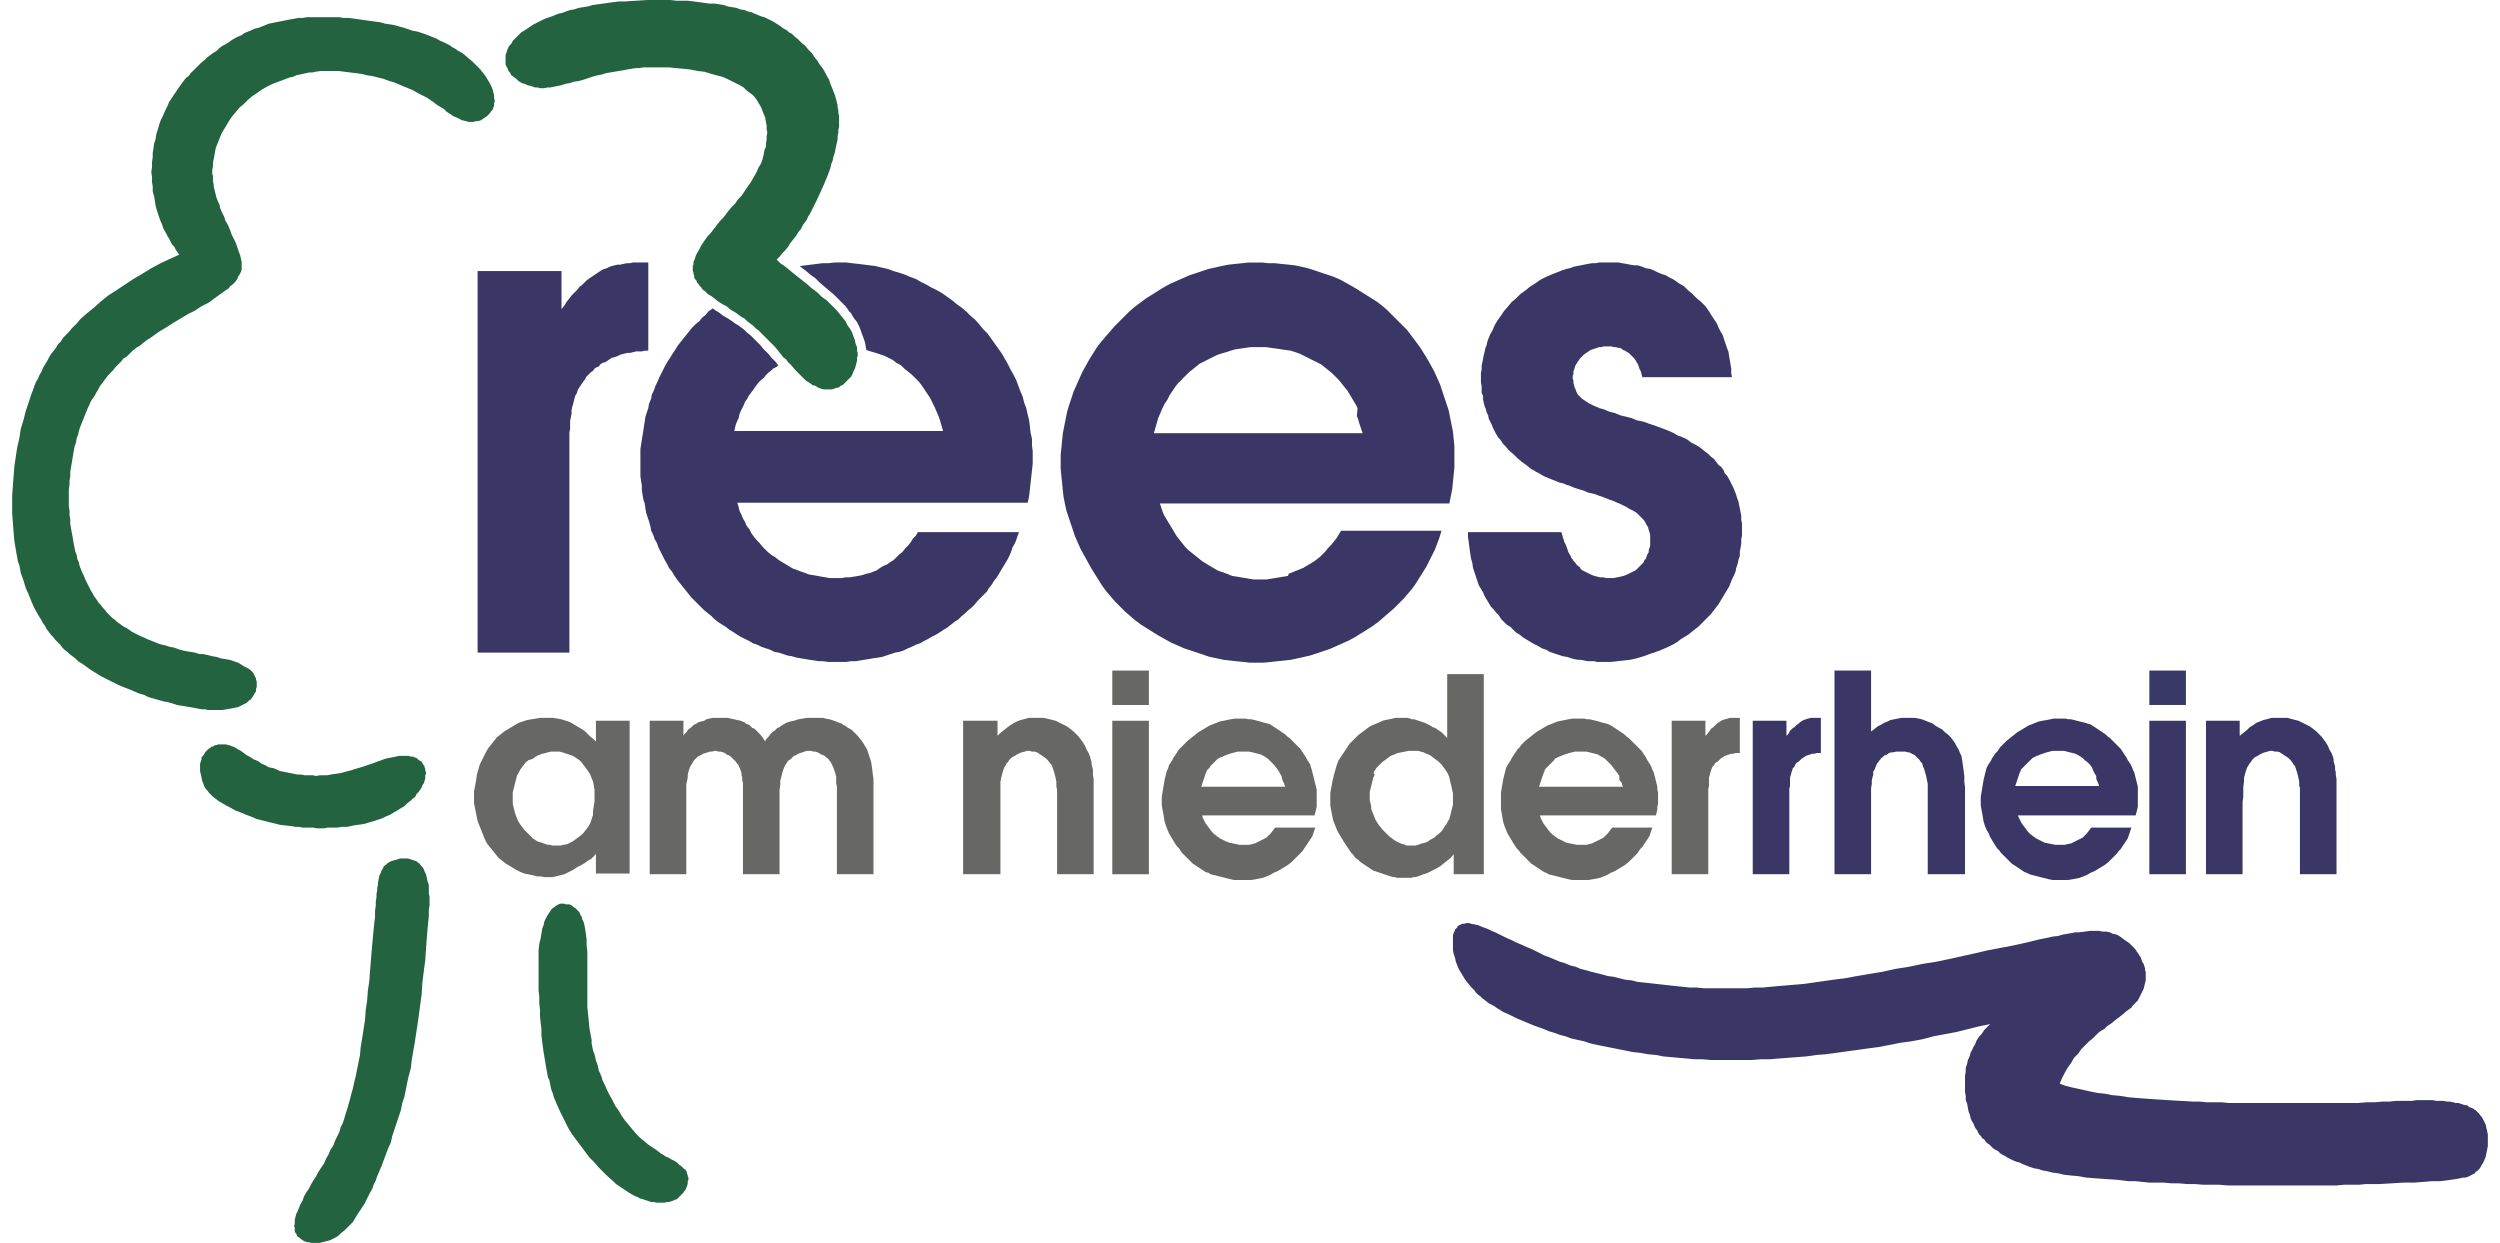
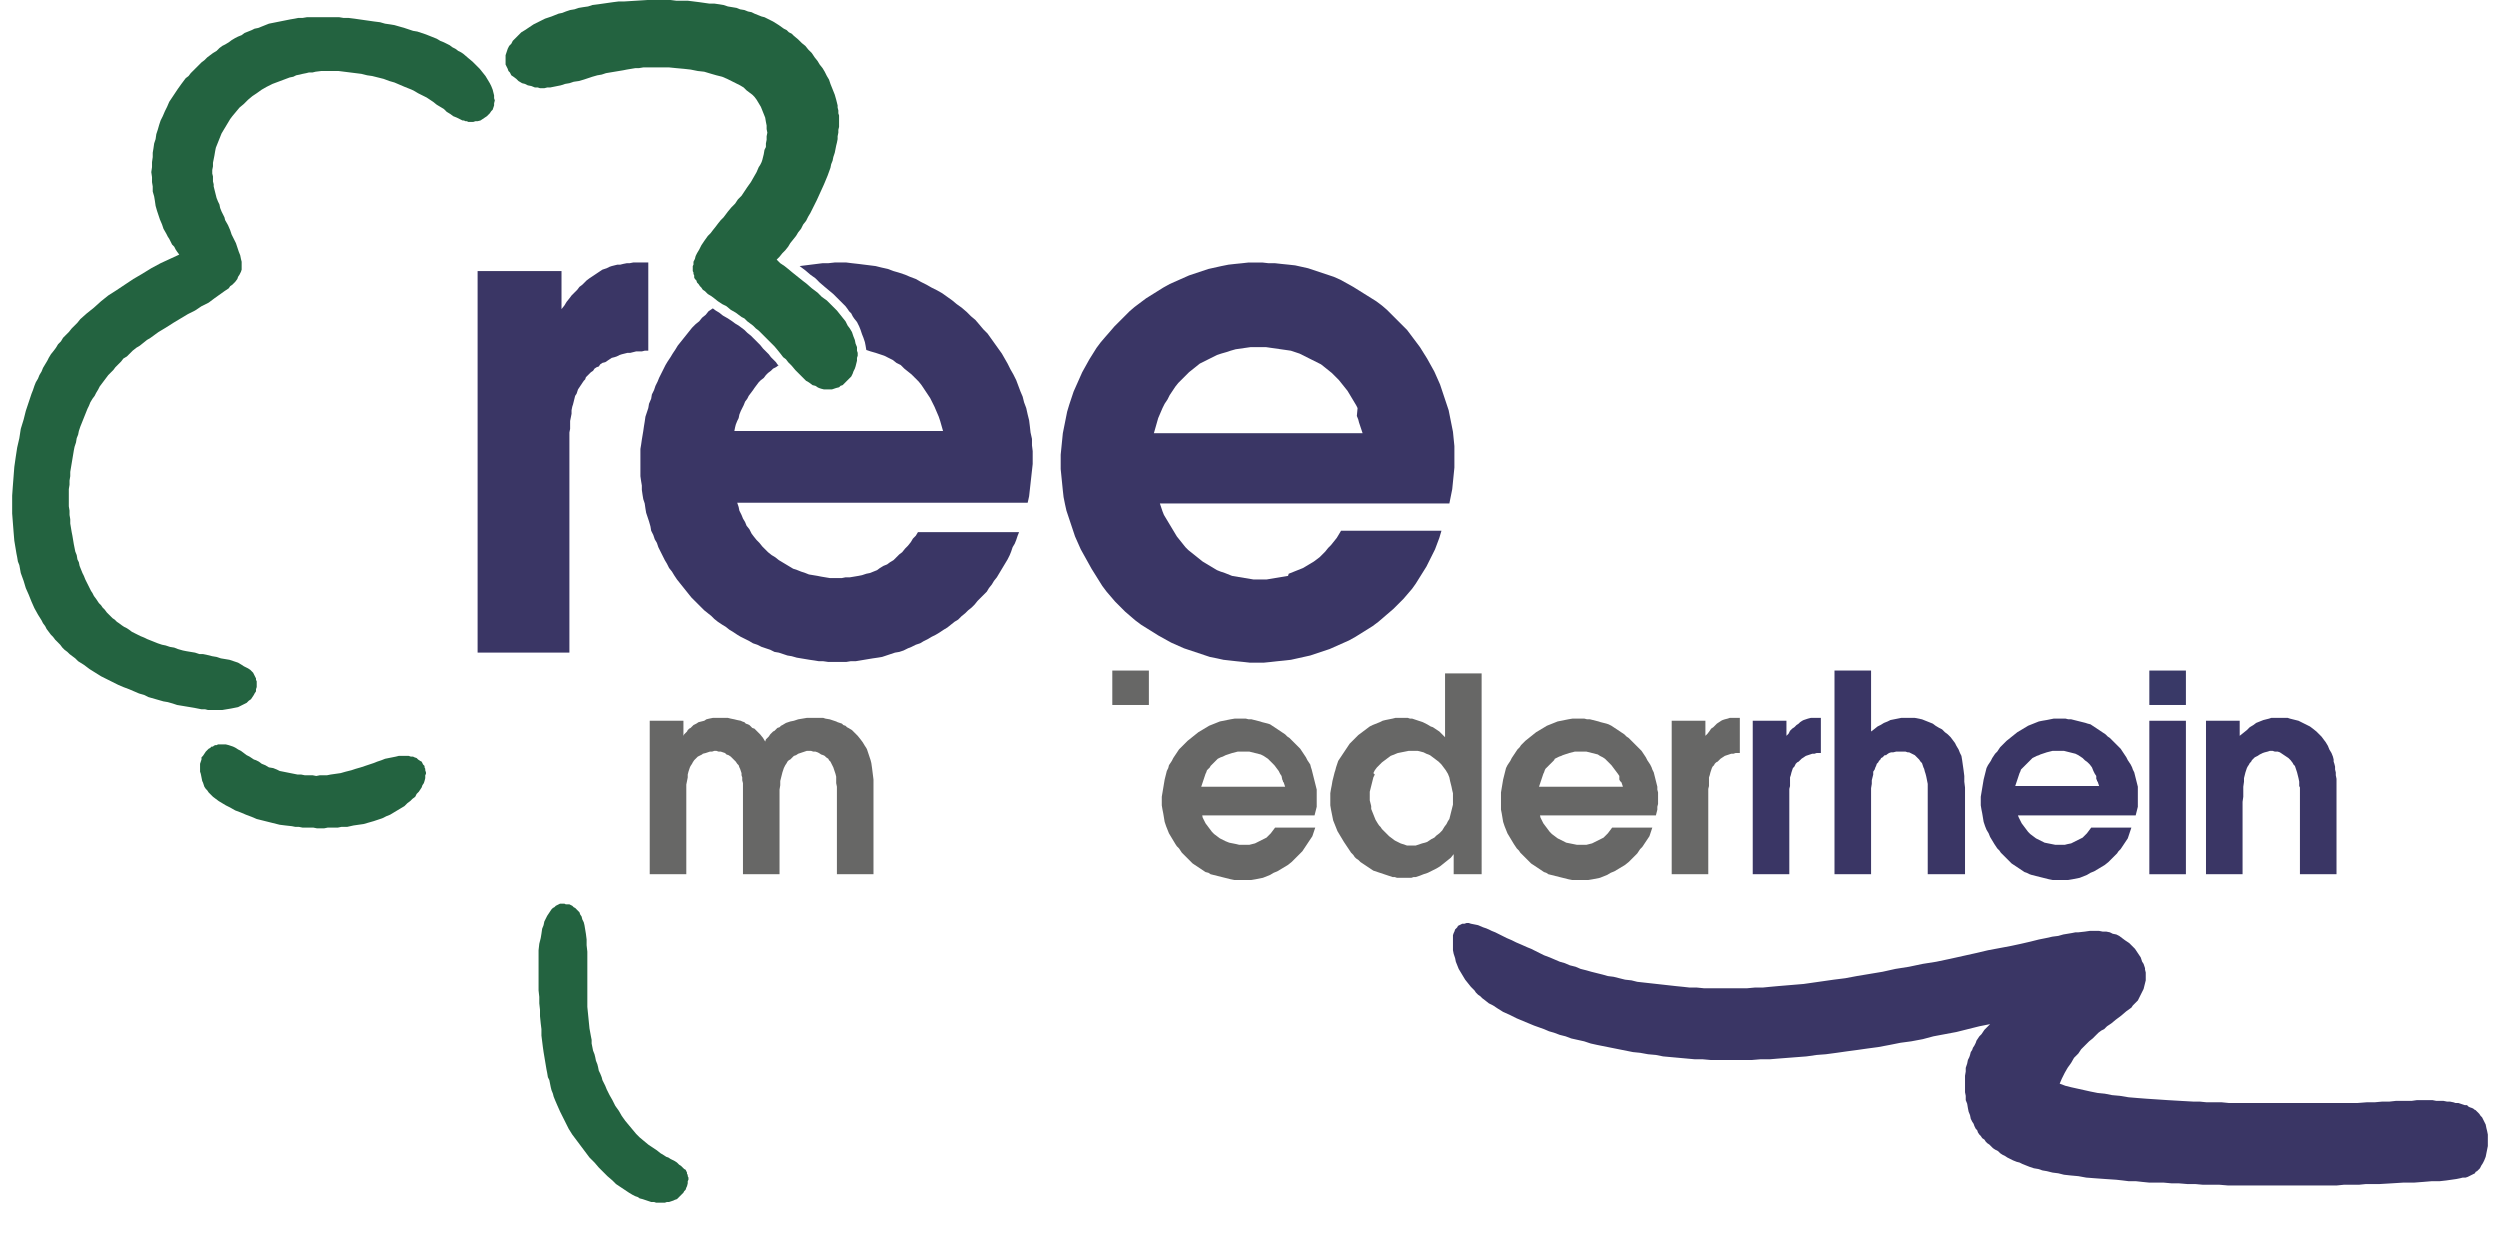
<svg xmlns="http://www.w3.org/2000/svg" height="87" id="Ebene_1" style="enable-background:new 0 0 345.2 173.3;" version="1.1" viewBox="0 0 345.2 173.3" width="175" x="0px" xml:space="preserve" y="0px">
  <style type="text/css">
	.st0{fill:#236340;}
	.st1{fill:#3A3665;}
	.st2{fill:#393967;}
	.st3{fill:#676766;}
</style>
  <g>
    <polygon class="st0" points="14,95.1 13.2,94.7 12.4,94.3 11.6,93.8 10.8,93.3 10,92.7 9.2,92.2 8.8,91.8 8.4,91.5 8,91.2    7.7,90.9 7.3,90.6 7,90.3 6.7,89.9 6.3,89.5 6,89.2 5.7,88.8 5.4,88.5 5.1,88.1 4.8,87.7 4.6,87.3 4.3,86.9 4.1,86.5 3.6,85.7    3.1,84.8 2.7,83.9 2.3,82.9 1.9,82 1.6,81 1.2,79.9 1,78.8 0.8,78.3 0.7,77.7 0.6,77.2 0.5,76.6 0.3,75.4 0.2,74.2 0.1,72.9    0,71.6 0,70.4 0,69.1 0.1,67.7 0.2,66.4 0.3,65.1 0.5,63.7 0.7,62.4 1,61.1 1.2,59.8 1.6,58.5 1.9,57.3 2.3,56.1 2.5,55.5    2.7,54.9 2.9,54.4 3.1,53.8 3.3,53.3 3.6,52.8 3.8,52.3 4.1,51.8 4.3,51.3 4.6,50.8 4.9,50.3 5.1,49.9 5.4,49.4 5.8,48.9 6.1,48.5    6.4,48 6.8,47.6 7.1,47.1 7.5,46.7 7.9,46.3 8.3,45.8 8.7,45.4 9.1,45 9.5,44.5 10.4,43.7 11.4,42.9 12.4,42 13.4,41.2 14.5,40.5    15.7,39.7 16.9,38.9 18.1,38.2 19.4,37.4 20.7,36.7 22,36.1 23.3,35.5 23,35.1 22.8,34.8 22.6,34.4 22.3,34.1 22.1,33.7 21.9,33.3    21.7,33 21.5,32.6 21.1,31.9 20.9,31.3 20.6,30.6 20.4,30 20.2,29.4 20,28.7 19.9,28 19.8,27.4 19.6,26.7 19.6,26 19.5,25.4    19.5,24.7 19.4,24 19.5,23.3 19.5,22.6 19.6,21.9 19.6,21.3 19.7,20.7 19.8,20 20,19.4 20.1,18.7 20.3,18.1 20.5,17.4 20.7,16.8    21,16.2 21.3,15.5 21.6,14.9 21.9,14.2 22.3,13.6 22.7,13 23.1,12.4 23.6,11.7 23.9,11.3 24.2,10.9 24.6,10.6 24.9,10.2 25.7,9.4    26.4,8.7 26.8,8.4 27.2,8 27.6,7.7 28,7.4 28.5,7.1 28.9,6.7 29.3,6.4 29.7,6.2 30.2,5.9 30.6,5.6 31.1,5.3 31.5,5.1 32,4.9    32.4,4.6 32.9,4.4 33.4,4.2 33.8,4 34.3,3.9 34.8,3.7 35.3,3.5 35.8,3.3 36.3,3.2 36.8,3.1 37.3,3 37.8,2.9 38.3,2.8 38.8,2.7    39.4,2.6 39.9,2.5 40.5,2.5 41.1,2.4 41.7,2.4 42.3,2.4 42.9,2.4 43.5,2.4 44.2,2.4 44.9,2.4 45.6,2.4 46.2,2.5 46.9,2.5 47.7,2.6    48.4,2.7 49.1,2.8 49.8,2.9 50.5,3 51.3,3.1 52,3.3 52.7,3.4 53.3,3.5 54,3.7 54.7,3.9 55.3,4.1 55.9,4.3 56.5,4.4 57.1,4.6    57.7,4.8 58.2,5 58.7,5.2 59.2,5.4 59.7,5.7 60.2,5.9 60.6,6.1 61,6.3 61.4,6.6 61.8,6.8 62.2,7.1 62.6,7.3 62.9,7.5 63.6,8.1    64.2,8.6 64.7,9.1 65.2,9.6 65.6,10.1 66,10.6 66.3,11.1 66.6,11.6 66.8,12 67,12.5 67.1,12.9 67.2,13.3 67.2,13.7 67.3,14    67.2,14.4 67.2,14.7 67.1,15 67,15.3 66.8,15.5 66.6,15.8 66.4,16 66.2,16.2 65.9,16.4 65.6,16.6 65.3,16.8 64.9,16.9 64.6,16.9    64.3,17 63.9,17 63.6,17 63.4,16.9 63.2,16.9 63,16.8 62.8,16.8 62.4,16.6 62,16.4 61.5,16.2 61.1,15.9 60.6,15.6 60.2,15.2    59.7,14.9 59.2,14.6 58.7,14.2 58.1,13.8 57.8,13.6 57.4,13.4 57,13.2 56.6,13 56.1,12.7 55.7,12.5 55.2,12.3 54.7,12.1 54,11.8    53.3,11.5 52.6,11.3 51.8,11 51,10.8 50.2,10.6 49.5,10.5 48.7,10.3 47.9,10.2 47.1,10.1 46.3,10 45.5,9.9 44.7,9.9 43.9,9.9    43.1,9.9 42.3,10 41.9,10.1 41.4,10.1 41,10.2 40.5,10.3 40.1,10.4 39.6,10.5 39.2,10.7 38.7,10.8 37.9,11.1 37.1,11.4 36.3,11.7    35.5,12.1 34.8,12.5 34.1,13 33.5,13.4 32.9,13.9 32.3,14.5 31.7,15 31.2,15.6 30.7,16.2 30.4,16.6 30.1,17.1 29.8,17.6 29.5,18.1    29.2,18.6 29,19.1 28.8,19.6 28.6,20.1 28.4,20.6 28.3,21.1 28.2,21.7 28.1,22.2 28,22.7 28,23.2 27.9,23.7 27.9,24.2 28,24.6    28,24.9 28,25.3 28.1,25.7 28.1,26 28.2,26.4 28.3,26.8 28.4,27.2 28.5,27.6 28.7,28.1 28.9,28.5 29,29 29.2,29.5 29.4,29.9    29.6,30.3 29.7,30.7 30.1,31.4 30.4,32.1 30.6,32.7 30.9,33.3 31.2,33.9 31.4,34.5 31.6,35.1 31.8,35.6 31.9,36.1 32,36.5 32,36.9    32,37.2 32,37.6 31.9,37.9 31.7,38.3 31.5,38.6 31.4,38.9 31.1,39.3 30.9,39.5 30.7,39.7 30.4,39.9 30.2,40.2 29.6,40.6 28.9,41.1    28.2,41.6 27.4,42.2 26.4,42.7 25.5,43.3 24.5,43.8 23.5,44.4 22.5,45 21.4,45.7 20.4,46.3 19.3,47.1 18.8,47.4 18.3,47.8    17.8,48.2 17.3,48.5 16.8,48.9 16.4,49.3 16,49.7 15.5,50 15.2,50.4 14.8,50.8 14.4,51.2 14.1,51.6 13.7,52 13.4,52.3 13.1,52.7    12.8,53.1 12.5,53.5 12.2,53.9 12,54.3 11.7,54.8 11.5,55.2 11.2,55.6 10.9,56.1 10.7,56.6 10.5,57 10.3,57.5 10.1,58 9.9,58.5    9.7,59 9.5,59.5 9.3,60.1 9.2,60.6 9,61.1 8.9,61.7 8.7,62.3 8.6,62.8 8.5,63.4 8.4,64 8.3,64.6 8.2,65.2 8.1,65.8 8.1,66.4 8,67    8,67.6 7.9,68.2 7.9,68.8 7.9,69.4 7.9,70 7.9,70.6 8,71.2 8,71.8 8.1,72.4 8.1,73 8.2,73.6 8.3,74.2 8.4,74.7 8.5,75.3 8.6,75.9    8.7,76.4 8.8,76.9 9,77.4 9.1,78 9.3,78.4 9.4,78.9 9.6,79.4 9.8,79.9 10,80.3 10.2,80.8 10.4,81.2 10.6,81.6 10.8,82 11,82.4    11.2,82.7 11.4,83.1 11.7,83.5 11.9,83.8 12.1,84.1 12.4,84.4 12.6,84.7 12.9,85 13.2,85.4 13.4,85.6 13.7,85.9 14,86.2 14.3,86.4    14.6,86.7 14.9,86.9 15.3,87.2 15.6,87.4 16,87.6 16.3,87.8 16.7,88.1 17.1,88.3 17.5,88.5 17.9,88.7 18.4,88.9 18.8,89.1    19.3,89.3 19.8,89.5 20.3,89.7 20.9,89.9 21.4,90 22,90.2 22.6,90.3 23.1,90.5 23.8,90.7 24.3,90.8 24.9,90.9 25.5,91 26.1,91.2    26.6,91.2 27.1,91.3 27.9,91.5 28.5,91.6 29.1,91.8 29.7,91.9 30.3,92 30.9,92.2 31.5,92.4 32,92.7 32.3,92.9 32.7,93.1 32.9,93.2    33.2,93.4 33.4,93.6 33.6,93.8 33.7,94 33.8,94.2 33.9,94.4 34,94.6 34,94.8 34.1,95 34.1,95.2 34.1,95.4 34.1,95.6 34.1,95.8    34,96.1 34,96.4 33.8,96.7 33.7,96.9 33.5,97.2 33.3,97.5 33,97.7 32.7,98 32.3,98.2 31.9,98.4 31.5,98.6 31,98.7 30.5,98.8    29.9,98.9 29.3,99 28.6,99 28.2,99 27.8,99 27.3,99 26.9,98.9 26.4,98.9 25.9,98.8 25.4,98.7 24.8,98.6 24.2,98.5 23.6,98.4    23,98.3 22.4,98.1 21.7,97.9 21.1,97.8 20.4,97.6 19.7,97.4 19,97.2 18.4,96.9 17.7,96.7 17,96.4 16.3,96.1 15.5,95.8 14.8,95.5     " />
    <polygon class="st1" points="207.1,140.6 206.5,140.2 205.9,139.9 205.4,139.5 205,139.2 204.7,138.9 204.4,138.7 204.1,138.4    203.9,138.1 203.4,137.6 203,137.1 202.6,136.6 202.3,136.1 202,135.6 201.7,135.1 201.5,134.6 201.3,134.1 201.2,133.6 201,133    200.9,132.5 200.9,132 200.9,131.6 200.9,131.2 200.9,130.8 200.9,130.4 201,130.1 201.1,129.9 201.2,129.6 201.3,129.5    201.5,129.3 201.6,129.1 201.8,129 202,128.9 202.2,128.8 202.5,128.8 202.8,128.7 203.1,128.7 203.4,128.8 203.9,128.9 204.4,129    205.1,129.3 205.4,129.4 205.9,129.6 206.3,129.8 206.8,130 207.2,130.2 207.6,130.4 208,130.6 208.4,130.8 209.1,131.1    209.7,131.4 210.4,131.7 211.3,132.1 211.8,132.3 212.4,132.6 213,132.9 213.6,133.2 214.4,133.5 215.1,133.8 215.8,134.1    216.5,134.3 217.2,134.6 218,134.8 218.7,135.1 219.5,135.3 220.2,135.5 221,135.7 221.8,135.9 222.5,136.1 223.3,136.2    224.1,136.4 224.9,136.6 225.8,136.7 226.6,136.9 227.5,137 228.4,137.1 229.3,137.2 230.2,137.3 231.1,137.4 232,137.5 233,137.6    233.9,137.7 234.9,137.7 235.9,137.8 236.9,137.8 237.8,137.8 238.8,137.8 239.8,137.8 240.9,137.8 241.9,137.8 243,137.7    244.1,137.7 245.1,137.6 246.2,137.5 247.4,137.4 248.6,137.3 249.8,137.2 251.2,137 252.6,136.8 254,136.6 255.6,136.4    257.2,136.1 259,135.8 260.8,135.5 262.6,135.1 264.5,134.8 266.4,134.4 268.3,134.1 270.2,133.7 272,133.3 273.8,132.9    275.5,132.5 277.1,132.2 278.7,131.9 280.1,131.6 281.4,131.3 282.6,131 283.6,130.8 284.5,130.6 285.3,130.5 286,130.3    286.6,130.2 287.2,130.1 287.7,130 288.1,130 289,129.9 289.7,129.8 290.4,129.8 291,129.8 291.5,129.9 292,129.9 292.5,130    292.9,130.2 293.4,130.3 293.8,130.5 294.2,130.8 294.6,131.1 294.9,131.3 295.2,131.5 295.5,131.8 295.8,132.1 296,132.3    296.2,132.6 296.4,132.9 296.6,133.2 296.8,133.5 296.9,133.8 297,134.1 297.2,134.4 297.3,134.7 297.4,135 297.4,135.2    297.5,135.6 297.5,135.9 297.5,136.3 297.5,136.7 297.4,137.1 297.3,137.5 297.2,137.9 297,138.3 296.8,138.7 296.6,139.1    296.4,139.5 296.2,139.7 296,139.9 295.7,140.2 295.5,140.5 294.8,141 294.1,141.6 293.3,142.2 292.7,142.7 292.1,143.1    291.7,143.5 291.3,143.7 290.9,144 290.5,144.4 290.1,144.8 289.6,145.2 289,145.8 288.5,146.3 288.1,146.9 287.5,147.5    287.1,148.2 286.6,148.9 286.2,149.6 285.8,150.4 285.5,151.1 286.3,151.4 287.1,151.6 288,151.8 288.9,152 289.8,152.2    290.8,152.4 291.8,152.5 292.8,152.7 293.9,152.8 295.1,153 296.3,153.1 297.6,153.2 299.1,153.3 300.6,153.4 302.3,153.5    304.1,153.6 305,153.6 306,153.7 307,153.7 308.1,153.7 309.1,153.8 310.2,153.8 311.2,153.8 312.3,153.8 313.4,153.8 314.5,153.8    315.5,153.8 316.6,153.8 317.6,153.8 318.6,153.8 319.6,153.8 320.6,153.8 322.4,153.8 324,153.8 325.6,153.8 327,153.8    328.3,153.7 329.4,153.7 330.5,153.6 331.5,153.6 332.4,153.5 333.2,153.5 333.9,153.5 334.6,153.5 335.3,153.4 335.8,153.4    336.4,153.4 336.9,153.4 337.5,153.4 338,153.5 338.5,153.5 339,153.5 339.5,153.6 339.9,153.6 340.4,153.7 340.7,153.8    341.1,153.8 341.4,153.9 341.7,154 342,154.1 342.3,154.1 342.5,154.3 342.7,154.4 343,154.5 343.2,154.6 343.3,154.7 343.5,154.8    343.7,155 344,155.3 344.2,155.6 344.4,155.8 344.5,156 344.6,156.2 344.7,156.4 344.9,156.8 345,157.3 345.1,157.7 345.2,158.2    345.2,158.7 345.2,159.2 345.2,159.8 345.1,160.3 345,160.8 344.9,161.3 344.7,161.8 344.5,162.2 344.3,162.5 344.1,162.9 344,163    343.8,163.2 343.7,163.3 343.5,163.4 343.4,163.6 343.2,163.7 343,163.8 342.8,163.9 342.6,164 342.4,164.1 342.1,164.2    341.7,164.2 341.3,164.3 340.8,164.4 340.1,164.5 339.4,164.6 338.5,164.7 337.4,164.7 336.2,164.8 334.9,164.9 333.4,164.9    331.8,165 330.1,165.1 328.2,165.1 327.2,165.2 326.2,165.2 325.1,165.2 324.1,165.3 323,165.3 321.9,165.3 320.7,165.3    319.6,165.3 318.4,165.3 317.3,165.3 316.1,165.3 314.9,165.3 313.7,165.3 312.5,165.3 311.3,165.3 310.2,165.3 309,165.3    307.8,165.2 306.7,165.2 305.5,165.2 304.4,165.1 303.3,165.1 302.1,165 301.1,165 300,164.9 299,164.9 298,164.9 297,164.8    296.1,164.7 295.1,164.7 294.3,164.6 293.4,164.5 291.9,164.4 290.5,164.3 289.2,164.2 288.1,164 287,163.9 286.1,163.8    285.3,163.6 284.5,163.5 283.7,163.3 283.1,163.2 282.5,163 281.9,162.9 281.3,162.7 280.8,162.5 280.3,162.3 279.9,162.1    279.5,162 279,161.8 278.6,161.6 278.2,161.4 277.9,161.2 277.5,161 277.2,160.8 276.9,160.5 276.5,160.3 276.2,160.1 276,159.9    275.7,159.6 275.4,159.4 275.2,159.2 275,158.9 274.7,158.7 274.5,158.4 274.3,158.2 274.1,157.9 274,157.6 273.8,157.4 273.6,157    273.5,156.7 273.3,156.4 273.1,156 273,155.5 272.8,155 272.7,154.5 272.6,153.9 272.4,153.4 272.4,152.8 272.3,152.3 272.3,151.7    272.3,151.1 272.3,150.6 272.3,150 272.4,149.4 272.4,148.9 272.6,148.3 272.7,147.8 272.9,147.4 273,147.1 273.1,146.7    273.3,146.4 273.4,146.1 273.6,145.8 273.8,145.4 273.9,145.1 274.1,144.8 274.3,144.5 274.6,144.2 274.8,143.9 275,143.6    275.3,143.3 275.6,143 275.8,142.8 274.3,143.1 272.7,143.5 271.1,143.9 269.5,144.2 267.9,144.5 266.4,144.9 264.8,145.2    263.3,145.4 261.8,145.7 260.2,146 258.7,146.2 257.3,146.4 255.8,146.6 254.4,146.8 252.9,147 251.6,147.1 250.2,147.3    248.9,147.4 247.6,147.5 246.3,147.6 245.1,147.7 243.8,147.7 242.6,147.8 241.4,147.8 240.3,147.8 239.1,147.8 237.9,147.8    236.8,147.8 235.7,147.7 234.6,147.7 233.5,147.6 232.4,147.5 231.3,147.4 230.2,147.3 229.2,147.1 228.1,147 227,146.8 226,146.7    225,146.5 224,146.3 223,146.1 222,145.9 221,145.7 220.1,145.5 219.2,145.2 218.3,145 217.4,144.8 216.6,144.5 215.8,144.3    215,144 214.3,143.8 213.6,143.5 212.2,143 211,142.5 209.8,142 208.8,141.5 207.9,141.1  " />
    <polygon class="st1" points="64.9,37.8 76.6,37.8 76.6,43.1 77,42.6 77.3,42.1 77.7,41.6 78,41.2 78.4,40.8 78.8,40.4 79.1,40    79.5,39.7 79.8,39.4 80.1,39.1 80.5,38.8 80.8,38.6 81.1,38.4 81.4,38.2 81.7,38 82,37.8 82.3,37.6 82.6,37.5 82.9,37.4 83.3,37.2    83.6,37.1 84,37 84.4,36.9 84.8,36.9 85.2,36.8 85.7,36.7 86.1,36.7 86.6,36.6 87.1,36.6 87.6,36.6 88.2,36.6 88.7,36.6 88.7,48.9    88.2,48.9 87.8,49 87.4,49 87,49 86.6,49.1 86.2,49.2 85.8,49.2 85.4,49.3 85,49.4 84.7,49.5 84.3,49.7 84,49.8 83.6,49.9    83.3,50.1 83,50.3 82.7,50.5 82.3,50.6 82,50.8 81.8,51.1 81.5,51.2 81.2,51.4 81,51.7 80.7,51.9 80.5,52.1 80.2,52.4 80,52.6    79.9,52.9 79.7,53.1 79.5,53.4 79.3,53.7 79.1,54 78.9,54.3 78.8,54.6 78.7,54.9 78.5,55.2 78.4,55.6 78.3,56 78.2,56.4 78.1,56.7    78,57.2 78,57.7 77.9,58.2 77.8,58.7 77.8,59.2 77.8,59.8 77.7,60.3 77.7,60.9 77.7,61.5 77.7,91 64.9,91  " />
    <path class="st1" d="M160,70.1l0.2,0.6l0.2,0.6l0.2,0.5l0.3,0.5l0.3,0.5l0.3,0.5l0.3,0.5l0.3,0.5l0.3,0.5l0.4,0.5l0.4,0.5l0.4,0.5   l0.4,0.4l0.5,0.4l0.5,0.4l0.5,0.4l0.5,0.4l0.5,0.3l0.5,0.3l0.5,0.3l0.5,0.3l0.5,0.2l0.6,0.2l0.5,0.2l0.5,0.2l0.6,0.1l0.6,0.1   l0.6,0.1l0.6,0.1l0.6,0.1l0.6,0h0.6h0.6l0.6-0.1l0.6-0.1l0.6-0.1l0.6-0.1l0.6-0.1L178,80l0.5-0.2l0.5-0.2l0.5-0.2l0.5-0.2l0.5-0.3   l0.5-0.3l0.5-0.3l0.4-0.3l0.4-0.3l0.4-0.4l0.4-0.4l0.4-0.5l0.4-0.4l0.4-0.5l0.4-0.5l0.3-0.5l0.3-0.5h14L199,75l-0.3,0.8l-0.3,0.8   l-0.4,0.8l-0.4,0.8l-0.4,0.8l-0.5,0.8l-0.5,0.8l-0.5,0.8l-0.5,0.7l-0.6,0.7l-0.6,0.7l-0.7,0.7l-0.7,0.7l-0.7,0.6l-0.7,0.6l-0.7,0.6   l-0.8,0.6l-0.8,0.5l-0.8,0.5l-0.8,0.5l-0.9,0.5l-0.9,0.4l-0.9,0.4l-0.9,0.4l-0.9,0.3l-0.9,0.3l-0.9,0.3l-0.9,0.2l-0.9,0.2l-0.9,0.2   l-0.9,0.1l-1,0.1l-0.9,0.1l-1,0.1h-0.9l-1,0l-0.9-0.1l-1-0.1l-0.9-0.1l-0.9-0.1l-0.9-0.2l-1-0.2l-0.9-0.3l-0.9-0.3l-0.9-0.3   l-0.9-0.3l-0.9-0.4l-0.9-0.4l-0.9-0.5l-0.9-0.5l-0.8-0.5l-0.8-0.5l-0.8-0.5l-0.8-0.6l-0.7-0.6l-0.7-0.6l-0.7-0.7l-0.7-0.7l-0.6-0.7   l-0.6-0.7l-0.6-0.8l-0.5-0.8l-0.5-0.8l-0.5-0.8l-0.5-0.9l-0.5-0.9l-0.5-0.9l-0.4-0.9l-0.4-0.9l-0.3-0.9l-0.3-0.9l-0.3-0.9l-0.3-0.9   l-0.2-0.9l-0.2-1l-0.1-0.9l-0.1-1l-0.1-1l-0.1-1v-1l0-1l0.1-1l0.1-1l0.1-1l0.2-1l0.2-1l0.2-1l0.3-1l0.3-0.9l0.3-0.9l0.4-0.9   l0.4-0.9l0.4-0.9l0.5-0.9l0.5-0.9l0.5-0.8l0.5-0.8l0.6-0.8l0.6-0.7l0.7-0.8l0.6-0.7l0.7-0.7l0.7-0.7l0.7-0.7l0.7-0.6l0.8-0.6   l0.8-0.6l0.8-0.5l0.8-0.5l0.8-0.5l0.9-0.5l0.9-0.4l0.9-0.4l0.9-0.4l0.9-0.3l0.9-0.3l0.9-0.3l0.9-0.2l0.9-0.2l1-0.2l0.9-0.1l1-0.1   l0.9-0.1l1,0l0.9,0l0.9,0.1l0.9,0l0.9,0.1l1,0.1l0.9,0.1l0.9,0.2l0.9,0.2l0.9,0.3l0.9,0.3l0.9,0.3l0.9,0.3l0.9,0.4l0.9,0.5l0.9,0.5   l0.8,0.5l0.8,0.5l0.8,0.5l0.8,0.5l0.8,0.6l0.7,0.6l0.7,0.7l0.7,0.7l0.7,0.7l0.7,0.7l0.6,0.8l0.6,0.8l0.6,0.8l0.5,0.8l0.5,0.8   l0.5,0.9l0.5,0.9l0.4,0.9l0.4,0.9l0.3,0.9l0.3,0.9l0.3,0.9l0.3,0.9l0.2,1l0.2,1l0.2,1l0.1,1l0.1,1l0,1l0,1l0,1l-0.1,1l-0.1,1   l-0.1,1l-0.2,1l-0.2,1H160z M187.6,56.9l-0.2-0.4l-0.3-0.5l-0.3-0.5l-0.3-0.5l-0.3-0.5l-0.4-0.5l-0.4-0.5l-0.4-0.5l-0.5-0.5   l-0.5-0.5l-0.5-0.4l-0.5-0.4l-0.5-0.4l-0.6-0.3l-0.6-0.3l-0.6-0.3l-0.6-0.3l-0.6-0.3l-0.6-0.2l-0.6-0.2l-0.7-0.1l-0.7-0.1l-0.7-0.1   l-0.7-0.1l-0.7-0.1h-0.7h-0.7l-0.7,0l-0.7,0.1l-0.7,0.1l-0.7,0.1l-0.7,0.2l-0.6,0.2l-0.7,0.2l-0.6,0.2l-0.6,0.3l-0.6,0.3l-0.6,0.3   l-0.6,0.3l-0.5,0.4l-0.5,0.4l-0.5,0.4l-0.5,0.5l-0.5,0.5l-0.5,0.5l-0.4,0.5l-0.4,0.6l-0.4,0.6l-0.3,0.6l-0.4,0.6l-0.3,0.6l-0.3,0.7   l-0.3,0.7l-0.2,0.7l-0.2,0.7l-0.2,0.7h29.1l-0.1-0.3l-0.1-0.3l-0.1-0.3l-0.1-0.3l-0.1-0.3l-0.1-0.4l-0.2-0.5L187.6,56.9z" />
-     <polygon class="st1" points="216.4,75.5 216.6,75.9 216.8,76.4 217,77 217.3,77.5 217.4,77.8 217.6,78 217.7,78.2 217.9,78.4    218.2,78.8 218.6,79.1 218.7,79.3 218.9,79.5 219.1,79.6 219.3,79.7 219.7,79.9 220.1,80.1 220.6,80.3 221,80.4 221.4,80.5    221.8,80.5 222.3,80.6 222.8,80.6 223.3,80.6 223.8,80.5 224.3,80.4 224.7,80.3 225.2,80.1 225.6,79.9 226,79.7 226.4,79.5    226.7,79.2 227,78.9 227.2,78.7 227.5,78.4 227.6,78.1 227.8,77.9 227.9,77.6 228,77.3 228.2,77 228.2,76.7 228.3,76.4 228.4,76.1    228.4,75.8 228.4,75.5 228.4,75.2 228.4,74.9 228.4,74.6 228.3,74.2 228.2,73.9 228.1,73.5 227.9,73.2 227.7,72.8 227.5,72.5    227.2,72.2 226.9,71.9 226.5,71.5 226,71.2 225.4,70.9 225.1,70.7 224.7,70.5 224.3,70.3 223.8,70.1 223.4,69.9 222.8,69.7    222.3,69.5 221.8,69.3 221.2,69.1 220.7,68.9 220.3,68.8 219.8,68.7 219.1,68.4 218.4,68.2 217.8,68 217.1,67.7 216.7,67.6    216.3,67.4 215.8,67.3 215.3,67.1 214.8,66.9 214.3,66.7 213.8,66.5 213.4,66.3 212.9,66 212.5,65.8 212.2,65.6 211.8,65.4    211.2,64.9 210.5,64.4 209.9,63.9 209.3,63.3 208.7,62.8 208.2,62.2 207.9,61.9 207.7,61.6 207.5,61.3 207.2,61 206.8,60.3    206.5,59.7 206.3,59.2 206.1,58.8 205.9,58.4 205.8,57.9 205.6,57.5 205.5,57.1 205.3,56.6 205.2,56.2 205.1,55.7 205.1,55.2    204.9,54.8 204.9,54.3 204.9,53.8 204.8,53.4 204.8,52.9 204.8,52.4 204.8,52 204.9,51.5 204.9,51 205,50.5 205.1,50 205.2,49.5    205.3,49.1 205.4,48.6 205.6,48.1 205.7,47.6 205.9,47.1 206.1,46.6 206.4,46.1 206.6,45.6 206.8,45.2 207.1,44.7 207.6,44    208,43.4 208.6,42.7 209.1,42.1 209.7,41.6 210.3,41 211,40.5 211.6,40 212.4,39.5 213.1,39 213.9,38.6 214.6,38.3 215.1,38.1    215.6,37.9 216.1,37.7 216.7,37.5 217.2,37.4 217.7,37.2 218.2,37.1 218.7,37 219.2,36.9 219.7,36.8 220.3,36.7 220.8,36.7    221.3,36.6 221.8,36.6 222.4,36.6 222.9,36.6 223.5,36.6 224,36.6 224.5,36.7 225.1,36.8 225.6,36.9 226.2,37 226.7,37 227.3,37.2    227.8,37.4 228.4,37.5 228.9,37.7 229.5,38 230,38.2 230.6,38.4 231.1,38.7 231.7,39 232.4,39.5 233.1,39.9 233.7,40.5 234.3,41    234.9,41.6 235.5,42.1 236.1,42.7 236.6,43.4 236.9,43.9 237.3,44.5 237.7,45.1 237.9,45.6 238.2,46.2 238.5,46.7 238.7,47.3    238.9,47.9 239.1,48.5 239.3,49 239.4,49.6 239.5,50.2 239.6,50.8 239.7,51.4 239.7,52 239.8,52.6 227.3,52.6 227.2,52.2    227.1,51.8 226.9,51.4 226.8,51.1 226.7,50.8 226.5,50.5 226.4,50.3 226.2,50 225.9,49.7 225.7,49.5 225.4,49.2 225.2,49.1    224.9,48.9 224.6,48.8 224.4,48.6 224.1,48.5 223.9,48.5 223.6,48.4 223.3,48.4 223,48.3 222.5,48.3 221.9,48.3 221.6,48.4    221.3,48.4 221,48.5 220.7,48.6 220.4,48.7 220.1,48.8 219.8,49 219.5,49.2 219.2,49.4 218.9,49.7 218.6,50 218.4,50.3 218.2,50.6    218,50.9 217.9,51.2 217.8,51.5 217.7,51.8 217.7,52.1 217.6,52.4 217.6,52.8 217.7,53.1 217.7,53.4 217.8,53.8 217.9,54.1    218,54.3 218.1,54.6 218.2,54.8 218.3,55 218.5,55.2 218.7,55.4 218.9,55.6 219.2,55.8 219.5,56 219.8,56.2 220.2,56.4 220.6,56.6    221.3,56.9 222,57.1 222.7,57.4 223.5,57.6 224.2,57.9 225,58.1 225.8,58.3 226.5,58.6 227.5,58.8 228.3,59.1 229.2,59.4 230,59.7    230.8,60 231.5,60.3 232.2,60.7 233,61 233.6,61.3 234.1,61.7 234.7,62 235.2,62.3 235.6,62.6 236.1,63 236.5,63.3 236.9,63.7    237.3,64 237.6,64.4 237.9,64.8 238.3,65.1 238.6,65.5 238.8,66 239.1,66.3 239.4,66.8 239.6,67.2 239.8,67.6 240,68 240.2,68.5    240.4,69 240.5,69.4 240.7,69.9 240.8,70.4 240.9,70.9 241,71.4 241.1,71.9 241.1,72.5 241.2,73 241.2,73.6 241.2,74.1 241.2,74.7    241.1,75.2 241.1,75.8 241,76.4 240.9,76.9 240.9,77.5 240.7,78.1 240.6,78.6 240.4,79.2 240.3,79.7 240.1,80.2 239.8,80.8    239.6,81.3 239.4,81.8 239.1,82.3 238.8,82.8 238.5,83.3 238.2,83.8 237.9,84.3 237.5,84.8 237.2,85.2 236.8,85.7 236.4,86.1    236,86.5 235.6,86.9 235.1,87.4 234.7,87.7 234.2,88.1 233.7,88.5 233.2,88.8 232.7,89.1 232.2,89.5 231.7,89.8 230.9,90.2    230,90.6 229.2,90.9 228.3,91.2 227.5,91.5 226.5,91.8 225.6,92 224.7,92.1 223.8,92.2 222.9,92.3 222,92.3 221,92.3 220.6,92.2    220.1,92.2 219.7,92.2 219.2,92.1 218.7,92 218.3,92 217.8,91.9 217.4,91.8 216.8,91.6 216.2,91.5 215.6,91.3 215,91.1 214.4,90.9    213.9,90.6 213.3,90.4 212.8,90.1 212.2,89.8 211.7,89.5 211.2,89.2 210.7,88.9 210.2,88.5 209.7,88.2 209.3,87.8 208.9,87.4    208.4,87.1 208,86.7 207.6,86.3 207.3,85.8 206.9,85.4 206.6,85 206.2,84.6 205.9,84.1 205.6,83.6 205.3,83.1 205.1,82.6    204.8,82.1 204.5,81.6 204.3,81 204.1,80.4 203.9,79.8 203.7,79.2 203.6,78.5 203.4,77.8 203.3,77.1 203.2,76.4 203.1,75.6    203,74.9 203,74.2 216,74.2 216.1,74.4 216.1,74.6 216.2,74.7 216.2,74.9 216.3,75.1  " />
    <polygon class="st1" points="97.7,43 98.1,43.3 98.6,43.6 99.1,44 99.8,44.4 100.1,44.6 100.4,44.8 100.8,45.1 101.3,45.4    101.7,45.7 102.1,46 102.5,46.4 103,46.8 103.4,47.2 103.9,47.7 104.3,48.1 104.7,48.6 105.1,49 105.5,49.4 105.8,49.8 106.1,50.1    106.5,50.5 106.7,50.8 106.8,50.9 106.9,50.9 106.5,51.2 106.1,51.4 105.8,51.7 105.4,52 105.1,52.3 104.8,52.7 104.4,53    104.1,53.3 103.8,53.7 103.5,54.1 103.3,54.4 103,54.8 102.7,55.2 102.5,55.6 102.2,56 102,56.5 101.8,56.9 101.6,57.3 101.4,57.8    101.3,58.3 101.1,58.7 100.9,59.2 100.8,59.6 100.7,60.1 129.8,60.1 129.6,59.4 129.4,58.7 129.2,58.1 128.9,57.4 128.6,56.7    128.3,56.1 128,55.5 127.6,54.9 127.2,54.3 126.8,53.7 126.4,53.2 125.9,52.7 125.4,52.2 124.9,51.8 124.4,51.4 123.9,50.9    123.3,50.6 122.8,50.2 122.2,49.9 121.6,49.6 121,49.4 120.4,49.2 119.7,49 119.1,48.8 119,48.2 118.9,47.7 118.7,47.1 118.5,46.6    118.3,46 118.1,45.5 117.8,44.9 117.4,44.4 117.2,44.1 117,43.7 116.7,43.4 116.5,43.1 116.2,42.7 115.8,42.3 115.4,41.9 115,41.5    114.5,41 113.9,40.5 113.3,40 112.6,39.4 112,38.8 111.3,38.3 110.6,37.7 109.8,37.1 110.6,37 111.4,36.9 112.2,36.8 113,36.7    113.8,36.7 114.7,36.6 115.5,36.6 116.3,36.6 117.1,36.7 118,36.8 118.8,36.9 119.6,37 120.4,37.1 121.2,37.3 122.1,37.5    122.9,37.8 123.6,38 124.5,38.3 125.2,38.6 126,38.9 126.7,39.3 127.5,39.7 128.2,40.1 129,40.5 129.7,40.9 130.4,41.4 131.1,41.9    131.7,42.4 132.4,42.9 133.1,43.5 133.7,44.1 134.3,44.6 134.9,45.3 135.4,45.9 136,46.5 136.5,47.2 137,47.9 137.5,48.6 138,49.3    138.4,50 138.8,50.7 139.2,51.5 139.6,52.2 140,53 140.3,53.8 140.6,54.6 140.9,55.3 141.1,56.1 141.4,56.9 141.6,57.8 141.8,58.6    141.9,59.4 142,60.3 142.2,61.2 142.2,62.1 142.3,62.9 142.3,63.8 142.3,64.7 142.2,65.6 142.1,66.5 142,67.4 141.9,68.3    141.8,69.2 141.6,70.1 101.1,70.1 101.3,70.7 101.4,71.2 101.7,71.8 101.9,72.3 102.2,72.8 102.4,73.3 102.8,73.8 103.1,74.4    103.4,74.8 103.8,75.3 104.2,75.7 104.6,76.2 105,76.6 105.4,77 105.9,77.4 106.4,77.7 106.9,78.1 107.4,78.4 107.9,78.7 108.4,79    108.9,79.3 109.5,79.5 110,79.7 110.6,79.9 111.1,80.1 111.7,80.2 112.3,80.3 112.8,80.4 113.4,80.5 114,80.6 114.5,80.6    115.1,80.6 115.7,80.6 116.2,80.5 116.8,80.5 117.4,80.4 118,80.3 118.5,80.2 119.1,80 119.6,79.9 120.1,79.7 120.6,79.5 121,79.2    121.5,78.9 122,78.7 122.4,78.4 122.9,78.1 123.3,77.7 123.7,77.3 124.1,77 124.5,76.5 124.9,76.1 125.3,75.6 125.6,75.1 126,74.7    126.3,74.2 140.4,74.2 140.2,74.7 140,75.3 139.8,75.8 139.5,76.3 139.3,76.9 139.1,77.4 138.8,78 138.5,78.5 138.2,79 137.9,79.5    137.6,80 137.3,80.5 136.9,81 136.6,81.5 136.2,82 135.9,82.5 135.5,82.9 135,83.4 134.6,83.8 134.2,84.3 133.8,84.7 133.3,85.1    132.9,85.5 132.4,85.9 131.9,86.4 131.4,86.7 130.9,87.1 130.4,87.5 129.9,87.8 129.3,88.2 128.8,88.5 128.2,88.8 127.7,89.1    127.1,89.4 126.6,89.7 126,89.9 125.4,90.2 124.9,90.4 124.3,90.7 123.7,90.9 123.1,91 122.5,91.2 121.9,91.4 121.3,91.6    120.7,91.7 120,91.8 119.4,91.9 118.8,92 118.2,92.1 117.6,92.2 116.9,92.2 116.3,92.3 115.7,92.3 115,92.3 114.4,92.3 113.8,92.3    113.1,92.2 112.5,92.2 111.9,92.1 111.2,92 110.6,91.9 110,91.8 109.4,91.7 108.7,91.5 108.1,91.4 107.5,91.2 106.9,91 106.3,90.9    105.7,90.6 105.1,90.4 104.5,90.2 103.9,89.9 103.3,89.7 102.8,89.4 102.2,89.1 101.6,88.8 101.1,88.5 100.5,88.1 100,87.8    99.5,87.4 99,87.1 98.4,86.7 97.9,86.3 97.5,85.9 97,85.5 96.5,85.1 96,84.6 95.6,84.2 95.1,83.7 94.7,83.3 94.3,82.8 93.9,82.3    93.5,81.8 93.1,81.3 92.7,80.8 92.3,80.2 92,79.7 91.6,79.2 91.3,78.6 91,78.1 90.7,77.5 90.4,76.9 90.1,76.3 89.9,75.7 89.6,75.2    89.4,74.6 89.1,74 89,73.4 88.8,72.7 88.6,72.1 88.4,71.5 88.3,70.9 88.2,70.2 88,69.6 87.9,69 87.8,68.3 87.8,67.7 87.7,67.1    87.6,66.4 87.6,65.8 87.6,65.1 87.6,64.5 87.6,63.9 87.6,63.2 87.6,62.6 87.7,62 87.8,61.3 87.9,60.7 88,60.1 88.1,59.4 88.2,58.8    88.3,58.1 88.5,57.5 88.7,56.9 88.8,56.3 89.1,55.6 89.2,55 89.5,54.4 89.7,53.8 90,53.2 90.2,52.7 90.5,52.1 90.8,51.5 91.1,50.9    91.4,50.4 91.8,49.8 92.1,49.3 92.5,48.7 92.8,48.2 93.2,47.7 93.6,47.2 94,46.7 94.4,46.2 94.8,45.7 95.3,45.2 95.8,44.8    96.2,44.3 96.7,43.9 97.1,43.4  " />
    <polygon class="st1" points="242.7,100.5 247.4,100.5 247.4,102.6 247.7,102.3 247.9,101.9 248.2,101.6 248.5,101.4 248.8,101.1    249.1,100.9 249.3,100.7 249.6,100.5 249.8,100.4 250.1,100.3 250.4,100.2 250.8,100.1 251.1,100.1 251.5,100.1 251.8,100.1    252.2,100.1 252.2,105 251.9,105 251.6,105 251.3,105.1 251,105.1 250.7,105.2 250.4,105.3 250.1,105.4 249.8,105.6 249.5,105.8    249.3,106 249.1,106.2 248.9,106.3 248.7,106.5 248.6,106.7 248.5,106.9 248.3,107.1 248.2,107.4 248.1,107.7 248,108.1    247.9,108.4 247.9,108.8 247.9,109.2 247.9,109.6 247.8,110 247.8,121.9 242.7,121.9  " />
    <polygon class="st1" points="254.1,93.5 259.2,93.5 259.2,102 259.6,101.7 260.1,101.3 260.5,101.1 261,100.8 261.5,100.6    261.9,100.4 262.4,100.3 262.9,100.2 263.4,100.1 263.8,100.1 264.3,100.1 264.8,100.1 265.3,100.1 265.8,100.2 266.3,100.3    266.8,100.5 267.3,100.7 267.8,100.9 268.2,101.2 268.7,101.5 269.1,101.7 269.5,102.1 269.9,102.4 270.3,102.8 270.6,103.2    270.9,103.6 271.1,104 271.4,104.5 271.6,105 271.8,105.4 271.9,106 272,106.7 272.1,107.4 272.2,108.2 272.2,109 272.3,109.8    272.3,121.9 267.1,121.9 267.1,111 267.1,110.4 267.1,109.8 267.1,109.3 267,108.8 266.9,108.3 266.8,107.9 266.7,107.6    266.6,107.2 266.5,107 266.4,106.7 266.3,106.4 266.1,106.2 265.9,105.9 265.7,105.7 265.5,105.5 265.3,105.3 265.1,105.2    264.9,105.1 264.7,105 264.5,104.9 264.3,104.9 264,104.8 263.8,104.8 263.6,104.8 263.1,104.8 262.7,104.8 262.3,104.9 262,104.9    261.7,105 261.4,105.2 261.3,105.3 261.1,105.3 261,105.4 260.8,105.6 260.6,105.7 260.5,105.9 260.3,106.1 260.2,106.3 260,106.5    259.9,106.8 259.8,107 259.7,107.3 259.5,107.6 259.5,108 259.4,108.4 259.3,108.8 259.3,109.3 259.2,109.9 259.2,110.4 259.2,111    259.2,121.9 254.1,121.9  " />
    <path class="st1" d="M279.6,113.5l0.2,0.5l0.2,0.4l0.2,0.4l0.3,0.4l0.3,0.4l0.3,0.4l0.3,0.3l0.4,0.3l0.4,0.3l0.4,0.2l0.4,0.2   l0.4,0.2l0.5,0.1l0.5,0.1l0.5,0.1h0.5l0.4,0l0.4,0l0.4-0.1l0.5-0.1l0.2-0.1l0.2-0.1l0.2-0.1l0.2-0.1l0.2-0.1l0.2-0.1l0.2-0.1   l0.2-0.1l0.3-0.3l0.3-0.3l0.3-0.4l0.3-0.4h5.6l-0.1,0.3l-0.1,0.3l-0.1,0.3l-0.1,0.3l-0.1,0.3l-0.2,0.3l-0.2,0.3l-0.2,0.3l-0.2,0.3   l-0.2,0.3l-0.3,0.3l-0.2,0.3l-0.3,0.3l-0.3,0.3l-0.3,0.3l-0.3,0.3l-0.5,0.4l-0.5,0.3l-0.5,0.3l-0.5,0.3l-0.5,0.2l-0.5,0.3l-0.5,0.2   l-0.5,0.2l-0.5,0.1l-0.5,0.1l-0.6,0.1l-0.5,0h-0.6h-0.6l-0.5,0l-0.5-0.1l-0.4-0.1l-0.4-0.1l-0.4-0.1l-0.4-0.1l-0.4-0.1l-0.4-0.1   l-0.3-0.1l-0.4-0.2l-0.3-0.1l-0.3-0.2l-0.3-0.2l-0.3-0.2l-0.3-0.2l-0.3-0.2l-0.3-0.2l-0.3-0.3l-0.3-0.3l-0.3-0.3l-0.3-0.3l-0.3-0.3   l-0.2-0.3l-0.3-0.3l-0.2-0.3l-0.2-0.3l-0.3-0.5l-0.3-0.5l-0.2-0.5l-0.3-0.5l-0.2-0.5l-0.2-0.6l-0.1-0.6l-0.1-0.6l-0.1-0.5l-0.1-0.6   l0-0.6l0-0.6l0.1-0.6l0.1-0.6l0.1-0.6l0.1-0.6l0.1-0.4l0.1-0.4l0.1-0.4l0.1-0.4l0.2-0.4l0.2-0.3l0.2-0.3l0.2-0.4l0.2-0.3l0.2-0.3   l0.3-0.3l0.2-0.3l0.2-0.3l0.3-0.3l0.3-0.3l0.3-0.3l0.5-0.4l0.5-0.4l0.5-0.4l0.5-0.3l0.5-0.3l0.5-0.3l0.5-0.2l0.5-0.2l0.5-0.2   l0.5-0.1l0.6-0.1l0.5-0.1l0.5-0.1h0.5h0.6h0.5l0.4,0.1l0.4,0l0.4,0.1l0.4,0.1l0.4,0.1l0.4,0.1l0.4,0.1l0.3,0.1l0.4,0.1l0.3,0.2   l0.3,0.2l0.3,0.2l0.3,0.2l0.3,0.2l0.3,0.2l0.3,0.2l0.3,0.3l0.3,0.2l0.3,0.3l0.3,0.3l0.3,0.3l0.3,0.3l0.3,0.3l0.2,0.3l0.2,0.3   l0.2,0.3l0.2,0.3l0.2,0.4l0.2,0.3l0.2,0.3l0.2,0.4l0.1,0.3l0.2,0.4l0.1,0.4l0.1,0.4l0.1,0.4l0.1,0.4l0.1,0.4l0,0.4l0,0.4l0,0.4   l0,0.4l0,0.4l0,0.4l0,0.4l-0.1,0.4l-0.1,0.4l-0.1,0.4H279.6z M290.6,108.2l-0.2-0.3l-0.2-0.4L290,107l-0.3-0.4l-0.3-0.3L289,106   l-0.3-0.3l-0.3-0.2l-0.3-0.2l-0.4-0.2l-0.4-0.1l-0.4-0.1l-0.4-0.1l-0.4-0.1l-0.4,0l-0.4,0l-0.4,0l-0.4,0l-0.4,0.1l-0.4,0.1   l-0.3,0.1l-0.3,0.1l-0.3,0.1l-0.2,0.1l-0.3,0.1l-0.2,0.1l-0.2,0.1l-0.2,0.1l-0.2,0.2l-0.2,0.2l-0.2,0.2l-0.2,0.2l-0.2,0.2l-0.2,0.2   l-0.2,0.2l-0.2,0.2l-0.1,0.3l-0.1,0.2l-0.1,0.3l-0.1,0.3l-0.1,0.3l-0.1,0.3l-0.1,0.3l-0.1,0.3h11.7l-0.1-0.3l-0.1-0.3l-0.1-0.1   l0-0.1l-0.1-0.2L290.6,108.2z" />
    <polygon class="st1" points="298,100.5 303.1,100.5 303.1,121.9 298,121.9 298,114.1  " />
    <polygon class="st2" points="298,93.5 303.1,93.5 303.1,98.3 298,98.3  " />
    <polygon class="st1" points="305.9,100.5 310.6,100.5 310.6,102.6 311.1,102.2 311.6,101.8 312,101.4 312.5,101.1 312.9,100.8    313.4,100.6 313.9,100.4 314.3,100.3 314.7,100.2 315,100.1 315.4,100.1 315.8,100.1 316.1,100.1 316.5,100.1 316.9,100.1    317.3,100.1 317.6,100.2 318,100.3 318.4,100.4 318.8,100.5 319.2,100.7 319.6,100.9 320,101.1 320.4,101.3 320.8,101.6 321.3,102    321.6,102.3 322,102.7 322.3,103.1 322.6,103.5 322.9,104 323.1,104.5 323.4,105 323.6,105.5 323.7,105.9 323.7,106.2 323.8,106.5    323.9,106.9 323.9,107.3 324,107.7 324,108.1 324.1,108.6 324.1,109 324.1,109.5 324.1,110 324.1,110.5 324.1,121.9 319,121.9    319,111.5 319,111.1 319,110.8 319,110.5 319,110.2 319,109.8 318.9,109.6 318.9,109.3 318.9,109 318.8,108.5 318.7,108.1    318.6,107.7 318.5,107.4 318.4,107.1 318.3,106.8 318.1,106.6 318,106.4 317.7,106 317.4,105.7 317.1,105.5 316.8,105.3    316.5,105.1 316.2,104.9 315.9,104.8 315.5,104.8 315.2,104.7 314.8,104.7 314.5,104.8 314.1,104.9 313.8,105 313.4,105.2    313.1,105.4 312.7,105.6 312.5,105.8 312.3,106 312.2,106.2 312,106.4 311.9,106.6 311.7,106.9 311.6,107.1 311.5,107.4    311.4,107.7 311.3,108.1 311.2,108.5 311.2,109 311.1,109.7 311.1,110.3 311.1,111.1 311,111.8 311,121.9 305.9,121.9  " />
    <polygon class="st0" points="32.6,113.6 31.9,113.3 31.1,113 30.4,112.6 29.8,112.3 29.3,112 28.8,111.7 28.4,111.4 28,111.1    27.7,110.8 27.4,110.5 27.2,110.2 27,110 26.8,109.7 26.7,109.4 26.6,109.1 26.5,108.9 26.4,108.4 26.3,107.9 26.2,107.6    26.2,107.3 26.2,107 26.2,106.8 26.2,106.5 26.3,106.2 26.4,105.9 26.4,105.6 26.6,105.4 26.8,105.1 27,104.8 27.3,104.5    27.4,104.4 27.6,104.3 27.8,104.1 28,104.1 28.1,104 28.3,103.9 28.5,103.9 28.7,103.8 28.9,103.8 29.1,103.8 29.2,103.8    29.4,103.8 29.8,103.8 30.2,103.9 30.5,104 30.8,104.1 31.2,104.3 31.5,104.5 31.9,104.7 32.3,105 32.7,105.3 33.1,105.5    33.4,105.7 33.7,105.9 34,106 34.4,106.2 34.8,106.5 35.3,106.7 35.8,107 36.4,107.1 36.9,107.3 37.3,107.5 37.8,107.6 38.3,107.7    38.8,107.8 39.3,107.9 39.8,108 40.3,108 40.8,108.1 41.4,108.1 41.9,108.1 42.4,108.2 42.9,108.1 43.5,108.1 43.9,108.1 44.4,108    45.1,107.9 45.8,107.8 46.5,107.6 47.3,107.4 47.9,107.2 48.6,107 49.2,106.8 49.8,106.6 50.4,106.4 50.9,106.2 51.5,106 52,105.8    52.5,105.7 53,105.6 53.5,105.5 53.9,105.4 54.3,105.4 54.7,105.4 55,105.4 55.3,105.4 55.6,105.5 55.9,105.5 56.1,105.6    56.4,105.7 56.6,105.9 56.9,106.1 57.1,106.2 57.2,106.4 57.3,106.6 57.5,106.8 57.5,107 57.6,107.2 57.6,107.4 57.7,107.7    57.7,107.9 57.6,108.1 57.6,108.5 57.5,108.9 57.4,109.2 57.2,109.5 57.1,109.8 56.9,110.1 56.7,110.4 56.4,110.7 56.2,111.1    55.8,111.4 55.5,111.7 55.1,112 54.7,112.4 54.2,112.7 53.7,113 53.2,113.3 52.7,113.6 52.2,113.8 51.6,114.1 51,114.3 50.4,114.5    49.7,114.7 49,114.9 48.3,115 47.6,115.1 46.7,115.3 46.3,115.3 45.9,115.3 45.4,115.4 45,115.4 44.5,115.4 44,115.4 43.5,115.5    43,115.5 42.5,115.5 42,115.4 41.5,115.4 41,115.4 40.5,115.4 40,115.3 39.5,115.3 39,115.2 38.1,115.1 37.3,115 36.5,114.8    35.7,114.6 34.9,114.4 34.1,114.2 33.4,113.9  " />
-     <polygon class="st0" points="50.7,164.6 50.4,165.2 50.2,165.8 49.9,166.3 49.7,166.7 49.5,167.1 49.3,167.5 49.1,167.9    48.9,168.2 48.5,168.8 48.1,169.4 47.8,169.9 47.5,170.4 47.1,170.8 46.7,171.2 46.3,171.6 45.9,171.9 45.6,172.2 45.2,172.5    44.8,172.7 44.4,172.9 44.1,173 43.7,173.1 43.3,173.2 42.9,173.3 42.5,173.3 42.2,173.3 41.7,173.3 41.3,173.2 41.1,173.2    40.8,173.1 40.6,173 40.5,172.9 40.3,172.8 40.1,172.6 39.9,172.5 39.8,172.4 39.7,172.3 39.7,172.2 39.6,172 39.5,171.9    39.4,171.7 39.4,171.5 39.4,171.2 39.3,170.9 39.4,170.7 39.4,170.4 39.4,170.1 39.5,169.7 39.6,169.3 39.8,168.9 40,168.4    40.2,167.9 40.5,167.4 40.7,166.8 41,166.3 41.4,165.7 41.7,165.1 42,164.6 42.4,164 42.7,163.4 43.1,162.8 43.5,162.2 43.8,161.5    44.1,161 44.4,160.3 44.8,159.7 45,159.1 45.3,158.5 45.6,157.9 45.8,157.2 46.1,156.6 46.3,156 46.5,155.3 46.7,154.7 46.9,154    47.1,153.3 47.3,152.5 47.5,151.8 47.7,150.9 47.9,150.1 48.1,149.1 48.3,148.1 48.5,147.1 48.6,146 48.8,144.8 49,143.5    49.2,142.2 49.3,140.8 49.5,139.5 49.6,138.1 49.8,136.8 49.9,135.4 50,134.2 50.1,132.9 50.2,131.8 50.3,130.7 50.4,129.6    50.5,128.7 50.6,127.8 50.6,127 50.7,126.3 50.7,125.7 50.8,125.1 50.8,124.6 50.9,124.2 50.9,123.8 51,123.4 51,123.1 51.1,122.6    51.2,122.1 51.4,121.7 51.5,121.4 51.7,121.1 51.8,120.8 52.1,120.6 52.3,120.4 52.6,120.2 52.8,120.1 53.1,120 53.5,119.9    53.8,119.8 54.1,119.7 54.5,119.7 54.8,119.7 55.2,119.7 55.5,119.8 55.8,119.9 56.1,120 56.4,120.1 56.6,120.3 56.8,120.4    57,120.7 57.2,120.9 57.4,121.2 57.5,121.5 57.7,121.9 57.8,122.3 57.9,122.8 58.1,123.4 58.1,124.1 58.1,124.6 58.2,125    58.2,125.6 58.2,126.2 58.1,126.9 58.1,127.7 58,128.7 57.9,129.8 57.8,131 57.7,132.4 57.6,133.9 57.4,135.4 57.2,137 57.1,138.6    56.9,140.1 56.7,141.6 56.5,143 56.3,144.3 56.1,145.6 55.9,146.7 55.7,147.9 55.6,148.9 55.3,150 55.1,150.9 54.9,151.9    54.7,152.9 54.4,153.8 54.2,154.8 53.9,155.7 53.6,156.6 53.3,157.5 53,158.4 52.8,159.3 52.4,160.2 52.1,161 51.8,161.8    51.5,162.6 51.2,163.3 50.9,164  " />
    <polygon class="st0" points="79.3,159.8 78.7,159 78.1,158.2 77.6,157.4 77.2,156.6 76.8,155.8 76.4,155 76,154.1 75.7,153.4    75.5,152.9 75.4,152.5 75.2,152 75.1,151.6 75,151.1 74.9,150.6 74.7,150.2 74.6,149.6 74.5,149.1 74.4,148.5 74.3,147.9    74.2,147.3 74.1,146.7 74,146 73.9,145.2 73.8,144.4 73.8,143.5 73.7,142.7 73.6,141.7 73.6,140.8 73.5,139.9 73.5,139 73.4,138.1    73.4,137.3 73.4,136.5 73.4,135.8 73.4,135.2 73.4,134.5 73.4,134 73.4,133.5 73.4,133 73.4,132.5 73.5,131.6 73.7,130.8    73.8,130.2 73.9,129.5 74.1,129 74.2,128.5 74.4,128.1 74.6,127.7 74.8,127.4 75,127.1 75.2,126.8 75.4,126.6 75.6,126.5    75.8,126.3 76,126.2 76.2,126.1 76.4,126 76.6,126 76.8,126 77,126 77.2,126.1 77.5,126.1 77.7,126.1 77.9,126.2 78.1,126.3    78.3,126.5 78.5,126.6 78.7,126.8 78.9,127 79.1,127.2 79.2,127.5 79.4,127.8 79.5,128.2 79.7,128.6 79.8,129 79.9,129.6 80,130.2    80.1,131 80.1,131.8 80.2,132.7 80.2,133.6 80.2,134.6 80.2,135.5 80.2,136.5 80.2,137.4 80.2,138.4 80.2,139.4 80.2,140.4    80.3,141.4 80.4,142.4 80.5,143.4 80.7,144.5 80.8,145 80.8,145.5 80.9,146 81,146.5 81.2,147 81.3,147.4 81.4,147.9 81.6,148.4    81.7,148.8 81.8,149.3 82,149.7 82.2,150.2 82.3,150.6 82.5,151 82.7,151.4 82.9,151.9 83.3,152.7 83.7,153.4 84.1,154.2    84.6,154.9 85,155.6 85.5,156.3 86,156.9 86.5,157.5 87,158.1 87.5,158.6 88.1,159.1 88.7,159.6 89.3,160 89.9,160.4 90.4,160.8    90.9,161.1 91.2,161.3 91.5,161.4 91.8,161.6 92,161.7 92.4,161.9 92.7,162.1 93,162.4 93.3,162.6 93.5,162.8 93.7,163 93.9,163.1    94,163.3 94.1,163.5 94.1,163.7 94.2,163.8 94.2,164 94.3,164.2 94.3,164.3 94.3,164.5 94.2,164.7 94.2,165 94.1,165.4 94,165.6    93.9,165.9 93.7,166.1 93.6,166.3 93.3,166.6 93.1,166.8 92.9,167 92.7,167.2 92.4,167.3 92.2,167.4 91.9,167.5 91.6,167.6    91.3,167.6 91,167.7 90.7,167.7 90.4,167.7 90.1,167.7 89.8,167.7 89.5,167.6 89.1,167.6 88.8,167.5 88.5,167.4 88.2,167.3    87.9,167.2 87.5,167.1 87.2,166.9 86.9,166.8 86.5,166.6 86,166.3 85.4,165.9 84.8,165.5 84.2,165.1 83.7,164.6 83,164 82.4,163.4    81.8,162.8 81.2,162.1 80.5,161.4 79.9,160.6  " />
    <polygon class="st0" points="80.3,10.9 79.7,11.1 79,11.3 78.3,11.4 77.7,11.6 77.1,11.7 76.5,11.9 76,12 75.5,12.1 75,12.2    74.6,12.2 74.2,12.3 73.9,12.3 73.6,12.3 73.3,12.2 73.1,12.2 72.9,12.2 72.4,12 71.9,11.9 71.5,11.7 71.1,11.6 70.6,11.3 70.3,11    69.9,10.7 69.6,10.5 69.4,10.1 69.2,9.9 69.1,9.6 68.9,9.2 68.8,9 68.8,8.6 68.8,8.3 68.8,8 68.8,7.7 68.9,7.4 69,7.1 69.1,6.8    69.3,6.4 69.6,6.1 69.8,5.7 70.2,5.3 70.6,4.9 71,4.5 71.5,4.2 72.1,3.8 72.7,3.4 73.5,3 74.3,2.6 75.2,2.3 75.7,2.1 76.2,1.9    76.7,1.8 77.2,1.6 77.8,1.4 78.4,1.3 79,1.1 79.6,1 80.3,0.9 80.9,0.7 81.7,0.6 82.4,0.5 83.1,0.4 83.8,0.3 84.6,0.2 85.4,0.2    87,0.1 88.6,0 89.4,0 90.2,0 91,0 91.8,0 92.6,0.1 93.4,0.1 94.2,0.1 95,0.2 95.8,0.3 96.5,0.4 97.2,0.5 97.9,0.5 98.6,0.6    99.2,0.7 99.8,0.9 100.4,1 101,1.1 101.5,1.3 102.1,1.4 102.6,1.6 103.1,1.7 103.5,1.9 104,2.1 104.5,2.3 104.9,2.4 105.3,2.6    105.7,2.8 106.1,3 106.9,3.5 107.6,4 108,4.2 108.3,4.5 108.7,4.7 109,5 109.6,5.5 110.1,6 110.6,6.4 111,6.9 111.5,7.4 111.9,8    112.3,8.5 112.6,9 113,9.5 113.3,10 113.6,10.6 113.9,11.1 114.1,11.7 114.3,12.2 114.5,12.7 114.7,13.2 114.9,13.9 115.1,14.7    115.1,15 115.2,15.4 115.2,15.8 115.3,16.1 115.3,16.5 115.3,16.9 115.3,17.3 115.3,17.7 115.2,18.1 115.2,18.5 115.1,19    115.1,19.4 115,19.9 114.9,20.3 114.8,20.8 114.7,21.3 114.5,21.9 114.4,22.4 114.2,22.9 114.1,23.4 113.7,24.5 113.2,25.7    112.7,26.8 112.2,27.9 111.9,28.5 111.6,29.1 111.3,29.7 111,30.2 110.7,30.8 110.3,31.3 110,31.9 109.6,32.4 109.3,32.9    108.9,33.4 108.5,33.9 108.2,34.4 107.8,34.9 107.4,35.3 107,35.8 106.6,36.2 107.1,36.7 107.7,37.1 108.2,37.5 108.8,38    109.3,38.4 109.8,38.8 110.3,39.2 110.7,39.5 111.5,40.2 112.3,40.8 112.9,41.4 113.6,41.9 114.1,42.4 114.5,42.8 115,43.3    115.4,43.8 115.8,44.3 116.2,44.8 116.5,45.4 116.8,45.8 117.1,46.3 117.3,46.9 117.5,47.4 117.6,47.9 117.8,48.4 117.8,48.9    117.9,49.2 117.9,49.4 117.9,49.6 117.8,49.9 117.8,50.3 117.7,50.7 117.6,51.1 117.5,51.4 117.3,51.8 117.2,52.1 117,52.5    116.7,52.8 116.4,53.1 116.1,53.4 115.8,53.7 115.5,53.8 115.3,54 114.9,54.1 114.6,54.2 114.3,54.3 114,54.3 113.7,54.3    113.4,54.3 113.2,54.3 112.8,54.2 112.5,54.1 112.3,54 112,53.8 111.6,53.7 111.2,53.4 110.9,53.2 110.7,53.1 110.5,52.9    110.2,52.6 109.7,52.1 109.2,51.6 108.7,51 108.2,50.5 107.9,50.1 107.5,49.8 107.2,49.4 106.8,48.9 106.3,48.3 105.6,47.6    105.3,47.3 104.9,46.9 104.5,46.5 104.1,46.1 103.7,45.8 103.3,45.4 102.9,45.1 102.5,44.8 102.1,44.4 101.7,44.2 101.3,43.9    100.9,43.6 100.2,43.2 99.6,42.7 99,42.4 98.4,42 97.9,41.6 97.5,41.3 97,41 96.6,40.6 96.3,40.4 96.1,40.1 95.9,39.9 95.7,39.6    95.5,39.4 95.4,39.1 95.2,38.9 95.1,38.7 95.1,38.4 95,38.2 95,38 94.9,37.8 94.9,37.5 94.9,37.3 94.9,37.1 95,36.9 95,36.5    95.2,36.1 95.3,35.7 95.5,35.3 95.8,34.8 96.1,34.2 96.5,33.6 97,32.9 97.4,32.5 97.7,32.1 98.1,31.6 98.4,31.2 98.8,30.7    99.2,30.3 99.5,29.9 99.8,29.5 100.3,28.9 100.8,28.4 101.2,27.8 101.7,27.3 102.1,26.7 102.5,26.1 103,25.4 103.4,24.7 103.8,24    104.1,23.3 104.3,23 104.5,22.6 104.6,22.3 104.7,21.9 104.8,21.5 104.9,20.9 105.1,20.5 105.1,20 105.2,19.5 105.2,19 105.3,18.5    105.2,18 105.2,17.5 105.1,17 105,16.4 104.8,15.9 104.6,15.4 104.4,14.9 104.1,14.4 103.8,13.9 103.5,13.5 103.2,13.2 102.8,12.9    102.4,12.6 102,12.2 101.5,11.9 100.9,11.6 100.3,11.3 99.7,11 99,10.7 98.2,10.5 97.5,10.3 96.5,10 95.6,9.9 94.6,9.7 93.7,9.6    92.6,9.5 91.6,9.4 90.6,9.4 89.6,9.4 89,9.4 88.5,9.4 88,9.4 87.4,9.5 86.9,9.5 86.3,9.6 85.7,9.7 85.2,9.8 84.6,9.9 84,10    83.4,10.1 82.8,10.2 82.2,10.4 81.6,10.5 80.9,10.7  " />
-     <path class="st3" d="M80.3,120l-0.4,0.3l-0.5,0.3l-0.6,0.3l-0.6,0.4l-0.4,0.2l-0.4,0.2l-0.4,0.2l-0.4,0.1l-0.4,0.1l-0.4,0.1   l-0.4,0.1l-0.4,0l-0.4,0h-0.4l-0.5-0.1l-0.5,0l-0.4-0.1l-0.4-0.1l-0.5-0.1l-0.5-0.1l-0.5-0.2l-0.6-0.3l-0.5-0.3l-0.5-0.3l-0.5-0.3   l-0.5-0.4l-0.5-0.4l-0.4-0.5l-0.4-0.5l-0.4-0.5l-0.4-0.5l-0.3-0.6l-0.2-0.5l-0.2-0.5l-0.2-0.5l-0.2-0.5l-0.2-0.5l-0.1-0.5l-0.1-0.5   l-0.1-0.5l-0.1-0.5l-0.1-0.5l0-0.5v-0.6l0-0.6l0.1-0.5l0.1-0.5l0.1-0.6l0.1-0.7l0.2-0.7l0.2-0.7l0.3-0.6l0.3-0.6l0.3-0.6l0.3-0.5   l0.4-0.5l0.4-0.5l0.4-0.5l0.5-0.4l0.5-0.4l0.5-0.3l0.5-0.3l0.5-0.3l0.5-0.3l0.6-0.2l0.6-0.2l0.6-0.1l0.6-0.1l0.6-0.1l0.6,0h0.6   l0.6,0l0.6,0.1l0.6,0.1l0.6,0.2l0.6,0.2l0.5,0.3l0.5,0.3l0.5,0.3l0.5,0.3l0.4,0.4l0.4,0.4L81,103l0.4,0.4v-2.9h4.7v21.3h-4.7v-2.8   l-0.1,0.2l-0.2,0.2l-0.1,0.1l-0.1,0.1l-0.2,0.2L80.3,120z M81.2,110.1l-0.1-0.6l-0.1-0.5l-0.2-0.5l-0.2-0.5l-0.3-0.5l-0.3-0.4   l-0.3-0.4l-0.3-0.4l-0.3-0.3l-0.3-0.2l-0.3-0.2l-0.3-0.2l-0.3-0.1l-0.3-0.1l-0.3-0.1l-0.3-0.1l-0.3-0.1l-0.4-0.1l-0.3,0h-0.3h-0.3   l-0.3,0l-0.4,0.1l-0.3,0.1l-0.5,0.1l-0.5,0.2l-0.4,0.2l-0.4,0.3L72,106l-0.4,0.3l-0.3,0.4l-0.3,0.4l-0.2,0.3l-0.2,0.4l-0.2,0.3   l-0.1,0.4l-0.1,0.4l-0.1,0.4l-0.1,0.4l-0.1,0.4l-0.1,0.4v0.4l0,0.4l0,0.4l0,0.4l0.1,0.4l0.1,0.4l0.1,0.4l0.1,0.3l0.1,0.3l0.1,0.2   l0.1,0.3l0.3,0.5l0.3,0.4l0.3,0.4l0.3,0.3l0.3,0.3l0.3,0.3l0.3,0.3l0.3,0.2l0.3,0.2l0.3,0.1l0.3,0.1l0.3,0.1l0.3,0.1l0.3,0.1h0.3   l0.3,0.1h0.3l0.3,0l0.5,0l0.5-0.1l0.5-0.1l0.4-0.2l0.4-0.2l0.4-0.3l0.4-0.3l0.4-0.3l0.3-0.3l0.3-0.4l0.3-0.4l0.3-0.5l0.1-0.3   l0.1-0.3l0.1-0.3l0.1-0.3L81,113l0.1-0.6l0.1-0.6v-0.6v-0.6L81.2,110.1z" />
    <polygon class="st3" points="88.9,100.5 93.6,100.5 93.6,102.6 93.7,102.4 93.9,102.2 94.1,102 94.2,101.8 94.4,101.6 94.6,101.5    94.8,101.3 95,101.1 95.4,100.9 95.7,100.7 96.1,100.6 96.5,100.5 96.8,100.3 97.2,100.2 97.7,100.1 98.1,100.1 98.5,100.1    98.9,100.1 99.4,100.1 99.8,100.1 100.2,100.2 100.7,100.3 101.1,100.4 101.6,100.5 101.8,100.6 102.1,100.7 102.3,100.9    102.6,101 102.8,101.1 103,101.3 103.2,101.5 103.5,101.6 103.9,102 104.3,102.4 104.7,102.9 105,103.4 105.1,103.1 105.3,102.9    105.5,102.7 105.7,102.4 105.9,102.2 106.1,102 106.3,101.9 106.5,101.7 106.7,101.5 107,101.4 107.2,101.2 107.4,101.1    107.9,100.8 108.5,100.6 109,100.5 109.6,100.3 110.2,100.2 110.8,100.1 111.5,100.1 112.1,100.1 112.4,100.1 112.7,100.1    113.1,100.1 113.4,100.2 114,100.3 114.6,100.5 114.9,100.6 115.1,100.7 115.4,100.8 115.7,100.9 115.9,101.1 116.2,101.2    116.4,101.4 116.6,101.5 117.1,101.8 117.5,102.2 117.9,102.6 118.3,103.1 118.6,103.5 118.9,104 119.1,104.3 119.2,104.5    119.3,104.8 119.4,105.1 119.5,105.4 119.6,105.7 119.7,106 119.8,106.4 119.9,107.1 120,107.9 120.1,108.7 120.1,109.6    120.1,121.9 115,121.9 115,110.2 115,109.7 114.9,109.2 114.9,108.7 114.9,108.3 114.8,107.9 114.7,107.6 114.6,107.3 114.5,107    114.4,106.8 114.3,106.6 114.2,106.4 114.1,106.2 113.9,106 113.8,105.8 113.5,105.6 113.3,105.4 113.1,105.3 112.8,105.2    112.5,105 112.3,104.9 112,104.8 111.7,104.8 111.4,104.7 111.1,104.7 110.8,104.7 110.5,104.8 110.2,104.9 109.9,105 109.6,105.1    109.3,105.3 109,105.4 108.7,105.7 108.5,105.9 108.3,106 108.1,106.2 108,106.4 107.8,106.7 107.7,106.9 107.6,107.1 107.5,107.4    107.4,107.7 107.3,108.1 107.2,108.5 107.1,108.9 107.1,109.5 107,110.1 107,110.7 107,111.3 107,121.9 101.9,121.9 101.9,110.2    101.9,109.7 101.9,109.2 101.8,108.8 101.8,108.4 101.7,108.1 101.7,107.8 101.6,107.5 101.5,107.2 101.4,107 101.3,106.7    101.1,106.5 100.9,106.2 100.7,106 100.4,105.7 100.2,105.5 99.9,105.3 99.6,105.2 99.4,105 99.1,104.9 98.8,104.8 98.5,104.8    98.2,104.7 97.9,104.7 97.6,104.8 97.3,104.8 97,104.9 96.7,105 96.3,105.1 96.2,105.2 96,105.3 95.8,105.4 95.6,105.5 95.4,105.7    95.3,105.8 95.1,106 94.9,106.3 94.8,106.5 94.6,106.8 94.5,107 94.4,107.3 94.3,107.6 94.2,108 94.2,108.4 94.1,108.9 94,109.4    94,110 94,110.7 94,111.3 94,121.9 88.9,121.9  " />
-     <polygon class="st3" points="132.6,100.5 137.4,100.5 137.4,102.6 137.8,102.2 138.3,101.8 138.8,101.4 139.2,101.1 139.7,100.8    140.1,100.6 140.6,100.4 141,100.3 141.4,100.2 141.7,100.1 142.1,100.1 142.4,100.1 142.8,100.1 143.2,100.1 143.6,100.1    143.9,100.1 144.3,100.2 144.7,100.3 145.1,100.4 145.5,100.5 145.9,100.7 146.3,100.9 146.7,101.1 147.1,101.3 147.5,101.6    148,102 148.3,102.3 148.7,102.7 149,103.1 149.3,103.5 149.6,104 149.8,104.5 150.1,105 150.3,105.5 150.4,105.9 150.5,106.2    150.5,106.5 150.6,106.9 150.7,107.3 150.7,107.7 150.7,108.1 150.8,108.6 150.8,109 150.8,109.5 150.8,110 150.8,110.5    150.8,121.9 145.7,121.9 145.7,111.5 145.7,110.8 145.7,110.2 145.6,109.6 145.6,109 145.5,108.5 145.4,108.1 145.3,107.7    145.2,107.4 145.1,107.1 145,106.8 144.9,106.6 144.7,106.4 144.4,106 144.1,105.7 143.8,105.5 143.5,105.3 143.2,105.1    142.9,104.9 142.6,104.8 142.2,104.8 141.9,104.7 141.5,104.7 141.2,104.8 140.8,104.9 140.5,105 140.1,105.2 139.8,105.4    139.4,105.6 139.2,105.8 139,106 138.9,106.2 138.7,106.4 138.6,106.6 138.4,106.9 138.3,107.1 138.2,107.4 138.1,107.7 138,108.1    137.9,108.5 137.8,109 137.8,109.7 137.8,110.3 137.8,111.1 137.8,111.8 137.8,121.9 132.6,121.9  " />
-     <polygon class="st3" points="153.4,100.5 158.5,100.5 158.5,121.9 153.4,121.9  " />
    <polygon class="st3" points="153.4,93.5 158.5,93.5 158.5,98.3 153.4,98.3  " />
    <path class="st3" d="M165.9,113.5l0.1,0.5l0.2,0.4l0.2,0.4l0.3,0.4l0.3,0.4l0.3,0.4l0.3,0.3l0.4,0.3l0.4,0.3l0.4,0.2l0.4,0.2   l0.5,0.2l0.5,0.1l0.5,0.1l0.4,0.1h0.5l0.5,0l0.4,0l0.4-0.1l0.4-0.1l0.2-0.1l0.2-0.1l0.2-0.1l0.2-0.1l0.2-0.1l0.2-0.1l0.2-0.1   l0.2-0.1l0.3-0.3l0.3-0.3l0.3-0.4l0.3-0.4h5.6l-0.1,0.3l-0.1,0.3l-0.1,0.3l-0.1,0.3l-0.2,0.3l-0.2,0.3l-0.2,0.3l-0.2,0.3l-0.2,0.3   l-0.2,0.3l-0.2,0.3l-0.3,0.3l-0.3,0.3l-0.3,0.3l-0.3,0.3l-0.3,0.3l-0.5,0.4l-0.5,0.3l-0.5,0.3l-0.5,0.3l-0.5,0.2l-0.5,0.3l-0.5,0.2   l-0.5,0.2l-0.5,0.1l-0.5,0.1l-0.6,0.1l-0.5,0h-0.6H171l-0.6,0l-0.5-0.1l-0.4-0.1l-0.4-0.1l-0.4-0.1l-0.4-0.1l-0.4-0.1l-0.4-0.1   l-0.4-0.1l-0.3-0.2l-0.4-0.1l-0.3-0.2l-0.3-0.2l-0.3-0.2l-0.3-0.2l-0.3-0.2l-0.3-0.2l-0.3-0.3l-0.3-0.3l-0.3-0.3l-0.3-0.3l-0.3-0.3   l-0.2-0.3l-0.2-0.3l-0.3-0.3l-0.2-0.3l-0.3-0.5l-0.3-0.5l-0.3-0.5l-0.2-0.5l-0.2-0.5l-0.2-0.6l-0.1-0.6l-0.1-0.6l-0.1-0.5l-0.1-0.6   v-0.6v-0.6l0.1-0.6l0.1-0.6l0.1-0.6l0.1-0.6l0.1-0.4l0.1-0.4l0.1-0.4l0.2-0.4l0.1-0.4l0.2-0.3l0.2-0.3l0.2-0.4l0.2-0.3l0.2-0.3   l0.2-0.3l0.2-0.3l0.3-0.3l0.3-0.3l0.3-0.3l0.3-0.3l0.5-0.4l0.5-0.4l0.5-0.4l0.5-0.3l0.5-0.3l0.5-0.3l0.5-0.2l0.5-0.2l0.5-0.2   l0.5-0.1l0.5-0.1l0.5-0.1l0.6-0.1h0.5h0.5h0.5l0.4,0.1l0.4,0l0.4,0.1l0.4,0.1l0.4,0.1l0.3,0.1l0.4,0.1l0.4,0.1l0.3,0.1l0.3,0.2   l0.3,0.2l0.3,0.2l0.3,0.2l0.3,0.2l0.3,0.2l0.3,0.2l0.3,0.3l0.3,0.2l0.3,0.3l0.3,0.3l0.3,0.3l0.3,0.3l0.3,0.3l0.2,0.3l0.2,0.3   l0.2,0.3l0.2,0.3l0.2,0.4l0.2,0.3l0.2,0.3l0.1,0.4l0.1,0.3l0.1,0.4l0.1,0.4l0.1,0.4l0.1,0.4l0.1,0.4l0.1,0.4l0.1,0.4l0,0.4v0.4   l0,0.4l0,0.4l0,0.4l0,0.4l-0.1,0.4l-0.1,0.4l-0.1,0.4H165.9z M177,108.2l-0.2-0.3l-0.2-0.4l-0.3-0.4l-0.3-0.4l-0.3-0.3l-0.3-0.3   l-0.3-0.3l-0.3-0.2l-0.3-0.2l-0.4-0.2l-0.4-0.1l-0.4-0.1l-0.4-0.1l-0.4-0.1l-0.4,0l-0.4,0l-0.4,0l-0.4,0l-0.4,0.1l-0.4,0.1   l-0.3,0.1l-0.3,0.1l-0.3,0.1l-0.2,0.1l-0.2,0.1l-0.3,0.1l-0.2,0.1l-0.2,0.1l-0.2,0.2l-0.2,0.2l-0.2,0.2l-0.2,0.2l-0.2,0.2L167,107   l-0.2,0.2l-0.2,0.2l-0.1,0.3l-0.1,0.2l-0.1,0.3l-0.1,0.3l-0.1,0.3l-0.1,0.3l-0.1,0.3l-0.1,0.3h11.7l-0.1-0.3l-0.1-0.3l-0.1-0.1   l0-0.1l-0.1-0.2L177,108.2z" />
-     <path class="st3" d="M205.7,121.9H201v-2.8l-0.4,0.5l-0.5,0.4l-0.5,0.4l-0.5,0.4l-0.5,0.3l-0.6,0.3l-0.6,0.3l-0.6,0.2l-0.5,0.2   l-0.6,0.2l-0.3,0l-0.3,0.1l-0.3,0l-0.3,0h-0.3H194h-0.3l-0.3,0l-0.3,0l-0.3-0.1l-0.3,0l-0.3-0.1l-0.3-0.1l-0.3-0.1l-0.3-0.1   l-0.3-0.1l-0.3-0.1l-0.3-0.1l-0.3-0.1l-0.3-0.1l-0.3-0.2l-0.3-0.2l-0.3-0.2l-0.3-0.2l-0.3-0.2l-0.3-0.2l-0.3-0.3l-0.3-0.2l-0.2-0.2   l-0.2-0.3l-0.3-0.3l-0.2-0.3l-0.2-0.3l-0.2-0.3l-0.2-0.3l-0.2-0.3l-0.3-0.5l-0.3-0.5l-0.3-0.5l-0.2-0.5l-0.2-0.5l-0.2-0.5l-0.1-0.5   l-0.1-0.5l-0.1-0.5l-0.1-0.6l0-0.5v-0.6v-0.6l0.1-0.6l0.1-0.5l0.1-0.6l0.1-0.4l0.1-0.4l0.1-0.4l0.1-0.3l0.1-0.4l0.1-0.3l0.1-0.3   l0.1-0.3l0.2-0.3l0.2-0.3l0.2-0.3l0.2-0.3l0.2-0.3l0.2-0.3l0.2-0.3l0.2-0.3l0.4-0.4l0.4-0.4l0.4-0.4l0.4-0.3l0.4-0.3l0.4-0.3   l0.4-0.3l0.4-0.2l0.5-0.2l0.5-0.2l0.4-0.2l0.4-0.1l0.5-0.1l0.5-0.1l0.4-0.1l0.5,0h0.3h0.3h0.3h0.3l0.3,0.1l0.3,0.1l0.3,0l0.3,0.1   l0.6,0.2l0.6,0.2l0.6,0.3l0.5,0.3l0.3,0.1l0.3,0.2l0.3,0.2l0.3,0.2l0.2,0.2l0.2,0.2l0.2,0.2l0.2,0.2v-8.9h5.1V121.9z M189.5,112.8   l0.2,0.5l0.2,0.5l0.2,0.5l0.3,0.5l0.2,0.3l0.2,0.2l0.2,0.3l0.2,0.2l0.2,0.2l0.2,0.2l0.2,0.2l0.2,0.2l0.4,0.3l0.4,0.3l0.4,0.2   l0.4,0.2l0.3,0.1l0.3,0.1l0.3,0.1l0.3,0l0.3,0h0.3h0.3l0.3-0.1l0.3-0.1l0.3-0.1l0.4-0.1l0.3-0.1l0.3-0.2l0.3-0.2l0.4-0.2l0.3-0.3   l0.4-0.3l0.4-0.4l0.3-0.5l0.3-0.4l0.2-0.4l0.2-0.3l0.1-0.4l0.1-0.4l0.1-0.4l0.1-0.4l0.1-0.4l0-0.4l0-0.4v-0.4l0-0.4l-0.1-0.4   l-0.1-0.5l-0.1-0.4l-0.1-0.4l-0.1-0.5l-0.2-0.5l-0.3-0.5l-0.3-0.4l-0.3-0.4l-0.4-0.4l-0.4-0.3l-0.4-0.3l-0.4-0.3l-0.5-0.2l-0.4-0.2   l-0.4-0.1l-0.4-0.1l-0.5,0l-0.4,0l-0.4,0l-0.5,0.1l-0.5,0.1l-0.5,0.1l-0.5,0.2l-0.5,0.2l-0.4,0.3l-0.4,0.3l-0.4,0.3l-0.4,0.4   l-0.3,0.3l-0.3,0.4l-0.2,0.4L190,108l-0.2,0.4l-0.1,0.4l-0.1,0.4l-0.1,0.4l-0.1,0.4l-0.1,0.4v0.4v0.4v0.4l0.1,0.4l0.1,0.4   L189.5,112.8z" />
+     <path class="st3" d="M205.7,121.9H201v-2.8l-0.4,0.5l-0.5,0.4l-0.5,0.4l-0.5,0.4l-0.5,0.3l-0.6,0.3l-0.6,0.3l-0.6,0.2l-0.5,0.2   l-0.6,0.2l-0.3,0l-0.3,0.1l-0.3,0l-0.3,0h-0.3H194h-0.3l-0.3,0l-0.3,0l-0.3-0.1l-0.3,0l-0.3-0.1l-0.3-0.1l-0.3-0.1l-0.3-0.1   l-0.3-0.1l-0.3-0.1l-0.3-0.1l-0.3-0.1l-0.3-0.1l-0.3-0.2l-0.3-0.2l-0.3-0.2l-0.3-0.2l-0.3-0.2l-0.3-0.2l-0.3-0.3l-0.3-0.2l-0.2-0.2   l-0.2-0.3l-0.3-0.3l-0.2-0.3l-0.2-0.3l-0.2-0.3l-0.2-0.3l-0.2-0.3l-0.3-0.5l-0.3-0.5l-0.3-0.5l-0.2-0.5l-0.2-0.5l-0.2-0.5l-0.1-0.5   l-0.1-0.5l-0.1-0.5l-0.1-0.6l0-0.5v-0.6v-0.6l0.1-0.6l0.1-0.5l0.1-0.6l0.1-0.4l0.1-0.4l0.1-0.4l0.1-0.3l0.1-0.4l0.1-0.3l0.1-0.3   l0.1-0.3l0.2-0.3l0.2-0.3l0.2-0.3l0.2-0.3l0.2-0.3l0.2-0.3l0.2-0.3l0.2-0.3l0.4-0.4l0.4-0.4l0.4-0.4l0.4-0.3l0.4-0.3l0.4-0.3   l0.4-0.3l0.4-0.2l0.5-0.2l0.5-0.2l0.4-0.2l0.4-0.1l0.5-0.1l0.5-0.1l0.4-0.1l0.5,0h0.3h0.3h0.3h0.3l0.3,0.1l0.3,0l0.3,0.1   l0.6,0.2l0.6,0.2l0.6,0.3l0.5,0.3l0.3,0.1l0.3,0.2l0.3,0.2l0.3,0.2l0.2,0.2l0.2,0.2l0.2,0.2l0.2,0.2v-8.9h5.1V121.9z M189.5,112.8   l0.2,0.5l0.2,0.5l0.2,0.5l0.3,0.5l0.2,0.3l0.2,0.2l0.2,0.3l0.2,0.2l0.2,0.2l0.2,0.2l0.2,0.2l0.2,0.2l0.4,0.3l0.4,0.3l0.4,0.2   l0.4,0.2l0.3,0.1l0.3,0.1l0.3,0.1l0.3,0l0.3,0h0.3h0.3l0.3-0.1l0.3-0.1l0.3-0.1l0.4-0.1l0.3-0.1l0.3-0.2l0.3-0.2l0.4-0.2l0.3-0.3   l0.4-0.3l0.4-0.4l0.3-0.5l0.3-0.4l0.2-0.4l0.2-0.3l0.1-0.4l0.1-0.4l0.1-0.4l0.1-0.4l0.1-0.4l0-0.4l0-0.4v-0.4l0-0.4l-0.1-0.4   l-0.1-0.5l-0.1-0.4l-0.1-0.4l-0.1-0.5l-0.2-0.5l-0.3-0.5l-0.3-0.4l-0.3-0.4l-0.4-0.4l-0.4-0.3l-0.4-0.3l-0.4-0.3l-0.5-0.2l-0.4-0.2   l-0.4-0.1l-0.4-0.1l-0.5,0l-0.4,0l-0.4,0l-0.5,0.1l-0.5,0.1l-0.5,0.1l-0.5,0.2l-0.5,0.2l-0.4,0.3l-0.4,0.3l-0.4,0.3l-0.4,0.4   l-0.3,0.3l-0.3,0.4l-0.2,0.4L190,108l-0.2,0.4l-0.1,0.4l-0.1,0.4l-0.1,0.4l-0.1,0.4l-0.1,0.4v0.4v0.4v0.4l0.1,0.4l0.1,0.4   L189.5,112.8z" />
    <path class="st3" d="M213,113.5l0.1,0.5l0.2,0.4l0.2,0.4l0.3,0.4l0.3,0.4l0.3,0.4l0.3,0.3l0.4,0.3l0.4,0.3l0.4,0.2l0.4,0.2l0.4,0.2   l0.5,0.1l0.5,0.1l0.5,0.1h0.5l0.4,0l0.4,0l0.4-0.1l0.4-0.1l0.2-0.1l0.2-0.1l0.2-0.1l0.2-0.1l0.2-0.1l0.2-0.1l0.2-0.1l0.2-0.1   l0.3-0.3l0.3-0.3l0.3-0.4l0.3-0.4h5.6l-0.1,0.3l-0.1,0.3l-0.1,0.3l-0.1,0.3l-0.2,0.3l-0.2,0.3l-0.2,0.3l-0.2,0.3l-0.2,0.3l-0.3,0.3   l-0.2,0.3l-0.2,0.3l-0.3,0.3l-0.3,0.3l-0.3,0.3l-0.3,0.3l-0.5,0.4l-0.5,0.3l-0.5,0.3l-0.5,0.3l-0.5,0.2l-0.5,0.3l-0.5,0.2l-0.5,0.2   l-0.5,0.1l-0.5,0.1l-0.6,0.1l-0.5,0h-0.6h-0.6l-0.6,0l-0.5-0.1l-0.4-0.1l-0.4-0.1l-0.4-0.1l-0.4-0.1l-0.4-0.1l-0.4-0.1l-0.4-0.1   l-0.3-0.2l-0.3-0.1l-0.3-0.2l-0.3-0.2l-0.3-0.2l-0.3-0.2l-0.3-0.2l-0.3-0.2l-0.3-0.3l-0.3-0.3l-0.3-0.3l-0.3-0.3l-0.3-0.3l-0.2-0.3   l-0.3-0.3l-0.2-0.3l-0.2-0.3l-0.3-0.5l-0.3-0.5l-0.3-0.5l-0.2-0.5l-0.2-0.5l-0.2-0.6l-0.1-0.6l-0.1-0.6l-0.1-0.5l0-0.6l0-0.6l0-0.6   l0-0.6l0.1-0.6l0.1-0.6l0.1-0.6l0.1-0.4l0.1-0.4l0.1-0.4l0.1-0.4l0.2-0.4l0.2-0.3l0.2-0.3l0.2-0.4l0.2-0.3l0.2-0.3l0.2-0.3l0.2-0.3   l0.3-0.3l0.2-0.3l0.3-0.3l0.3-0.3l0.5-0.4l0.5-0.4l0.5-0.4l0.5-0.3l0.5-0.3l0.5-0.3l0.5-0.2l0.5-0.2l0.5-0.2l0.5-0.1l0.5-0.1   l0.5-0.1l0.6-0.1h0.5h0.6h0.5l0.4,0.1l0.4,0l0.4,0.1l0.4,0.1l0.4,0.1l0.3,0.1l0.4,0.1l0.4,0.1l0.3,0.1l0.4,0.2l0.3,0.2l0.3,0.2   l0.3,0.2l0.3,0.2l0.3,0.2l0.3,0.2l0.3,0.3l0.3,0.2l0.3,0.3l0.3,0.3l0.3,0.3l0.3,0.3l0.3,0.3l0.3,0.3l0.2,0.3l0.2,0.3l0.2,0.3   l0.2,0.4l0.2,0.3l0.2,0.3l0.2,0.4l0.1,0.3l0.2,0.4l0.1,0.4l0.1,0.4l0.1,0.4l0.1,0.4l0.1,0.4l0,0.4l0.1,0.4v0.4v0.4v0.4l0,0.4   l-0.1,0.4l0,0.4l-0.1,0.4l-0.1,0.4H213z M224.1,108.2l-0.2-0.3l-0.3-0.4l-0.3-0.4l-0.3-0.4l-0.3-0.3l-0.3-0.3l-0.3-0.3l-0.3-0.2   l-0.4-0.2l-0.3-0.2l-0.4-0.1l-0.4-0.1l-0.4-0.1l-0.4-0.1l-0.4,0l-0.4,0l-0.4,0l-0.4,0l-0.4,0.1l-0.4,0.1l-0.3,0.1l-0.3,0.1   l-0.3,0.1l-0.2,0.1l-0.3,0.1l-0.2,0.1l-0.2,0.1l-0.2,0.1L215,106l-0.2,0.2l-0.2,0.2l-0.2,0.2l-0.2,0.2l-0.2,0.2l-0.2,0.2l-0.1,0.2   l-0.1,0.3l-0.1,0.2l-0.1,0.3l-0.1,0.3l-0.1,0.3l-0.1,0.3l-0.1,0.3l-0.1,0.3h11.7l-0.1-0.3l-0.1-0.3l-0.1-0.1l-0.1-0.1l-0.1-0.2   L224.1,108.2z" />
    <polygon class="st3" points="231.4,100.5 236.1,100.5 236.1,102.6 236.4,102.3 236.7,101.9 236.9,101.6 237.2,101.4 237.5,101.1    237.7,100.9 238,100.7 238.3,100.5 238.5,100.4 238.8,100.3 239.2,100.2 239.5,100.1 239.8,100.1 240.2,100.1 240.5,100.1    240.9,100.1 240.9,105 240.6,105 240.3,105 240,105.1 239.7,105.1 239.4,105.2 239.1,105.3 238.8,105.4 238.5,105.6 238.2,105.8    238,106 237.8,106.2 237.6,106.3 237.4,106.5 237.3,106.7 237.1,106.9 237,107.1 236.9,107.4 236.8,107.7 236.7,108.1 236.6,108.4    236.6,108.8 236.6,109.2 236.6,109.6 236.5,110 236.5,121.9 231.4,121.9  " />
    <g>
	</g>
  </g>
</svg>